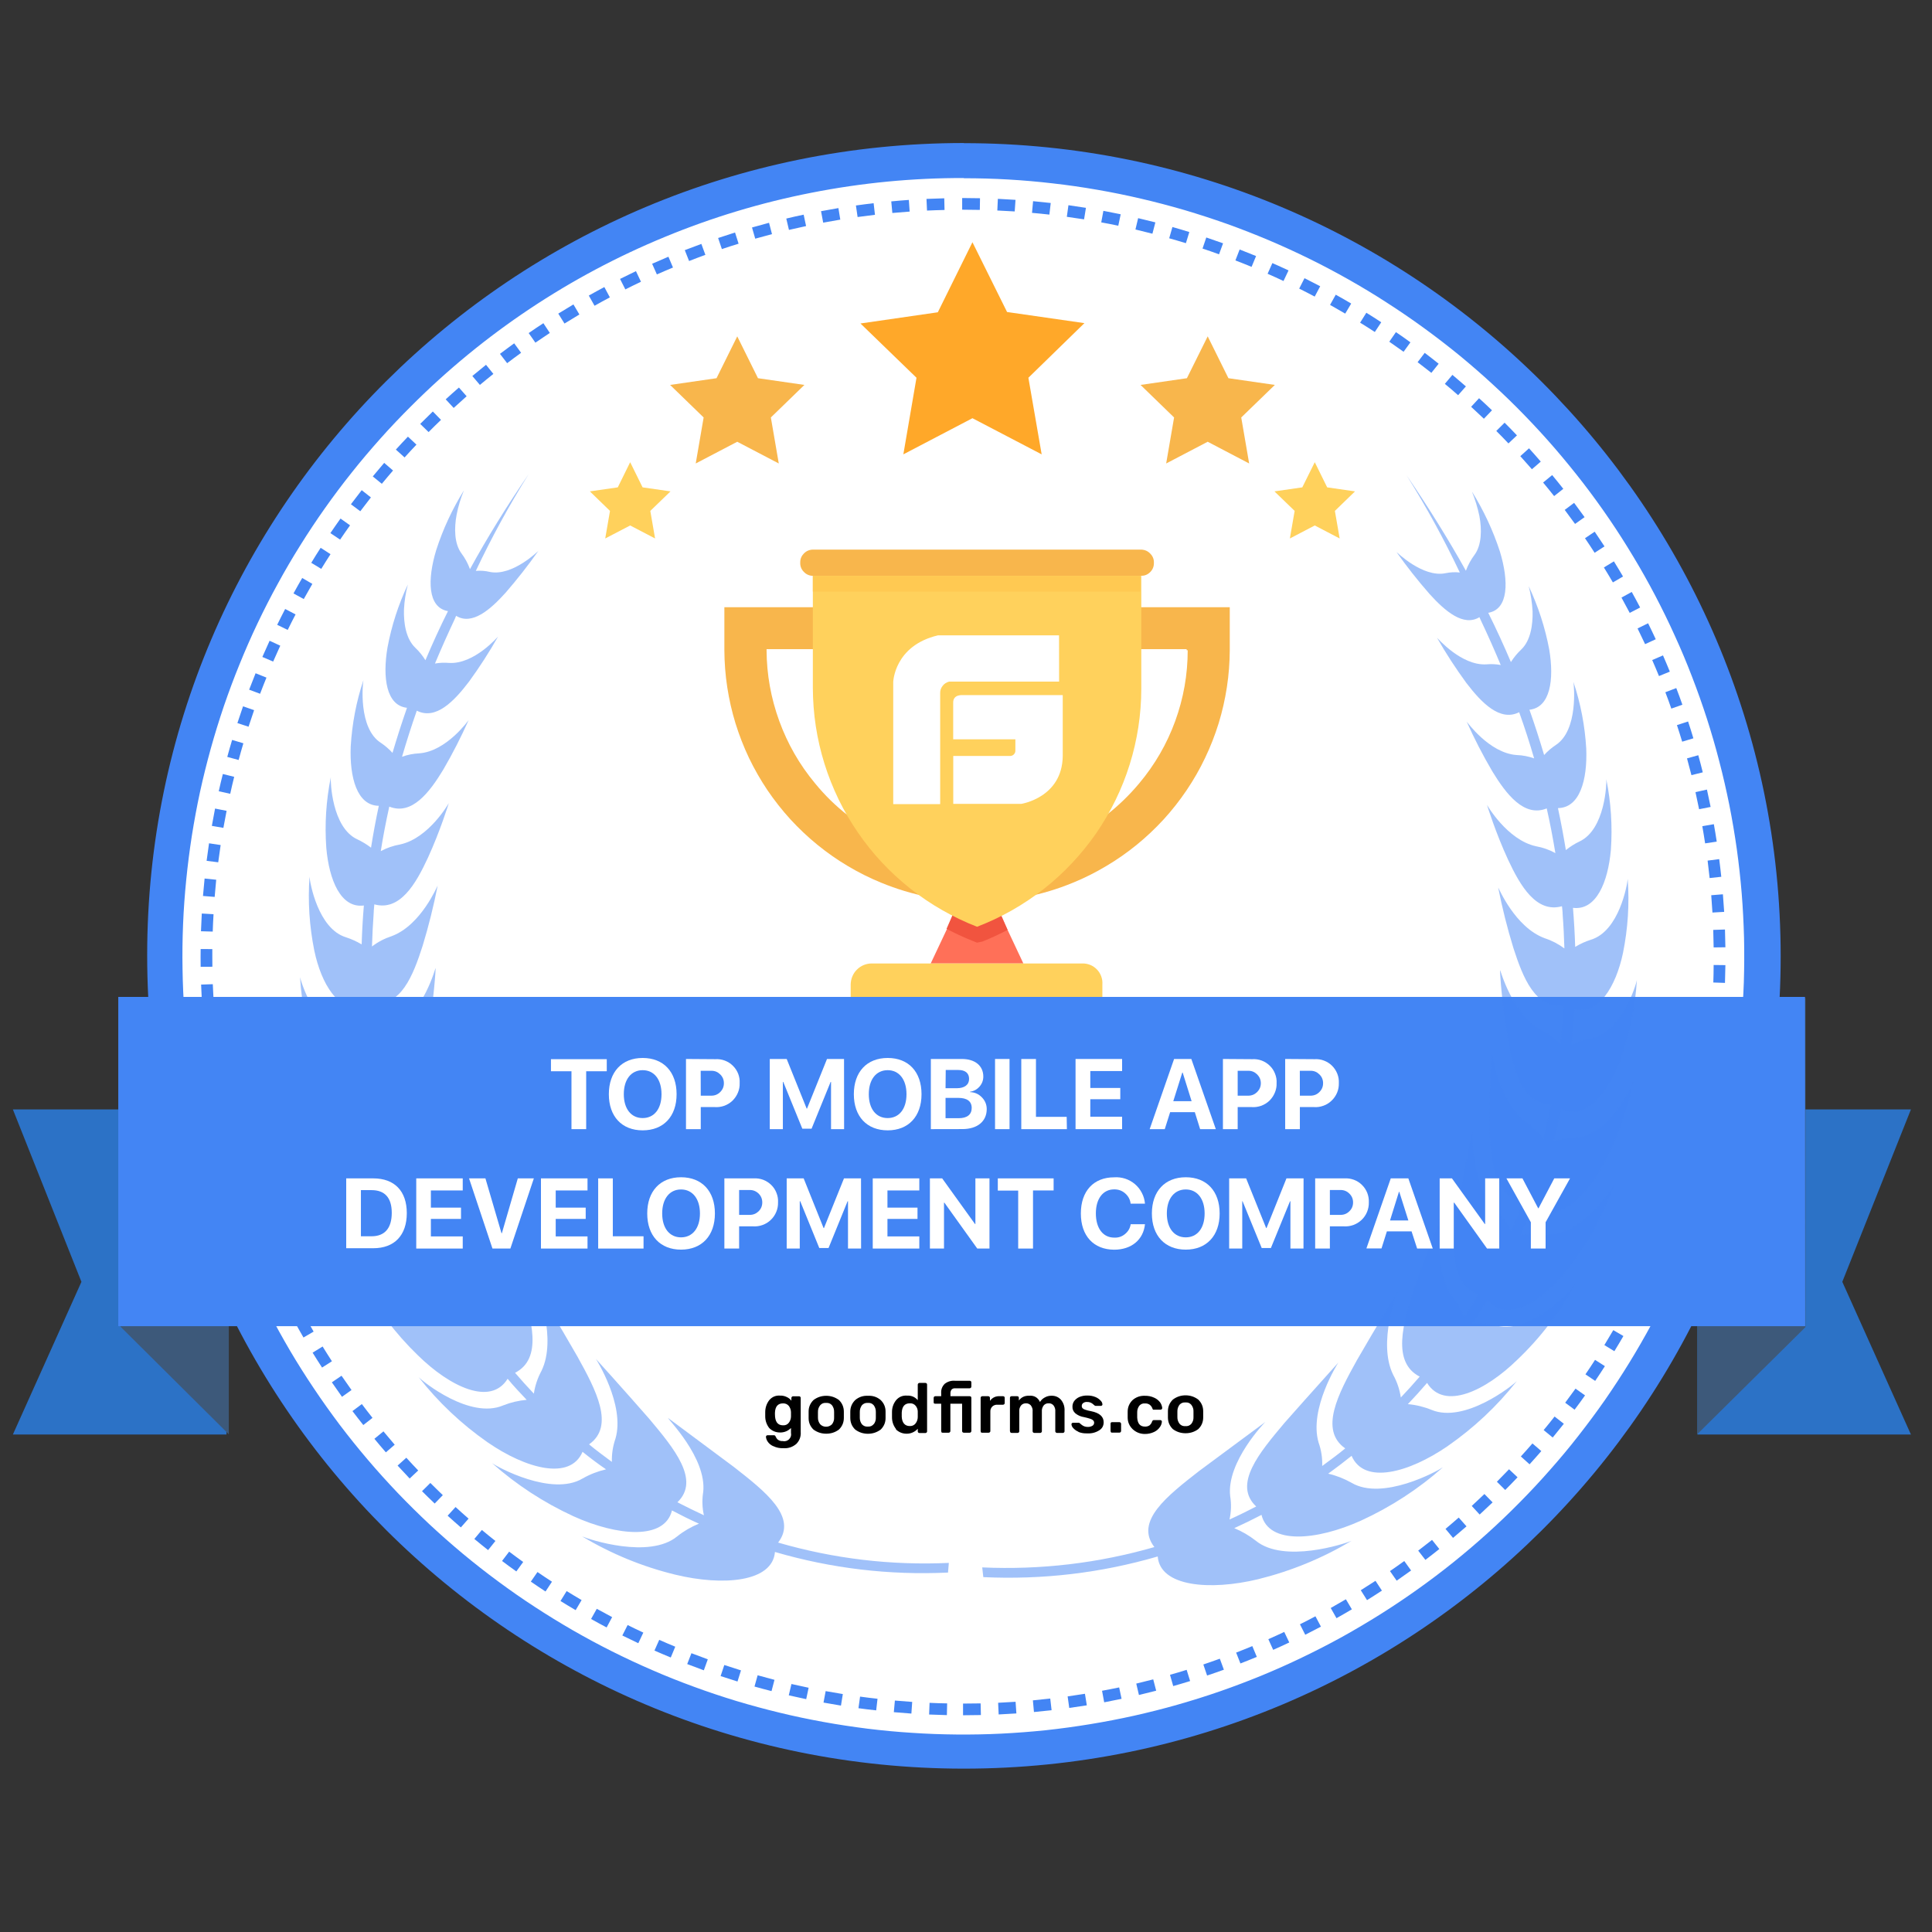
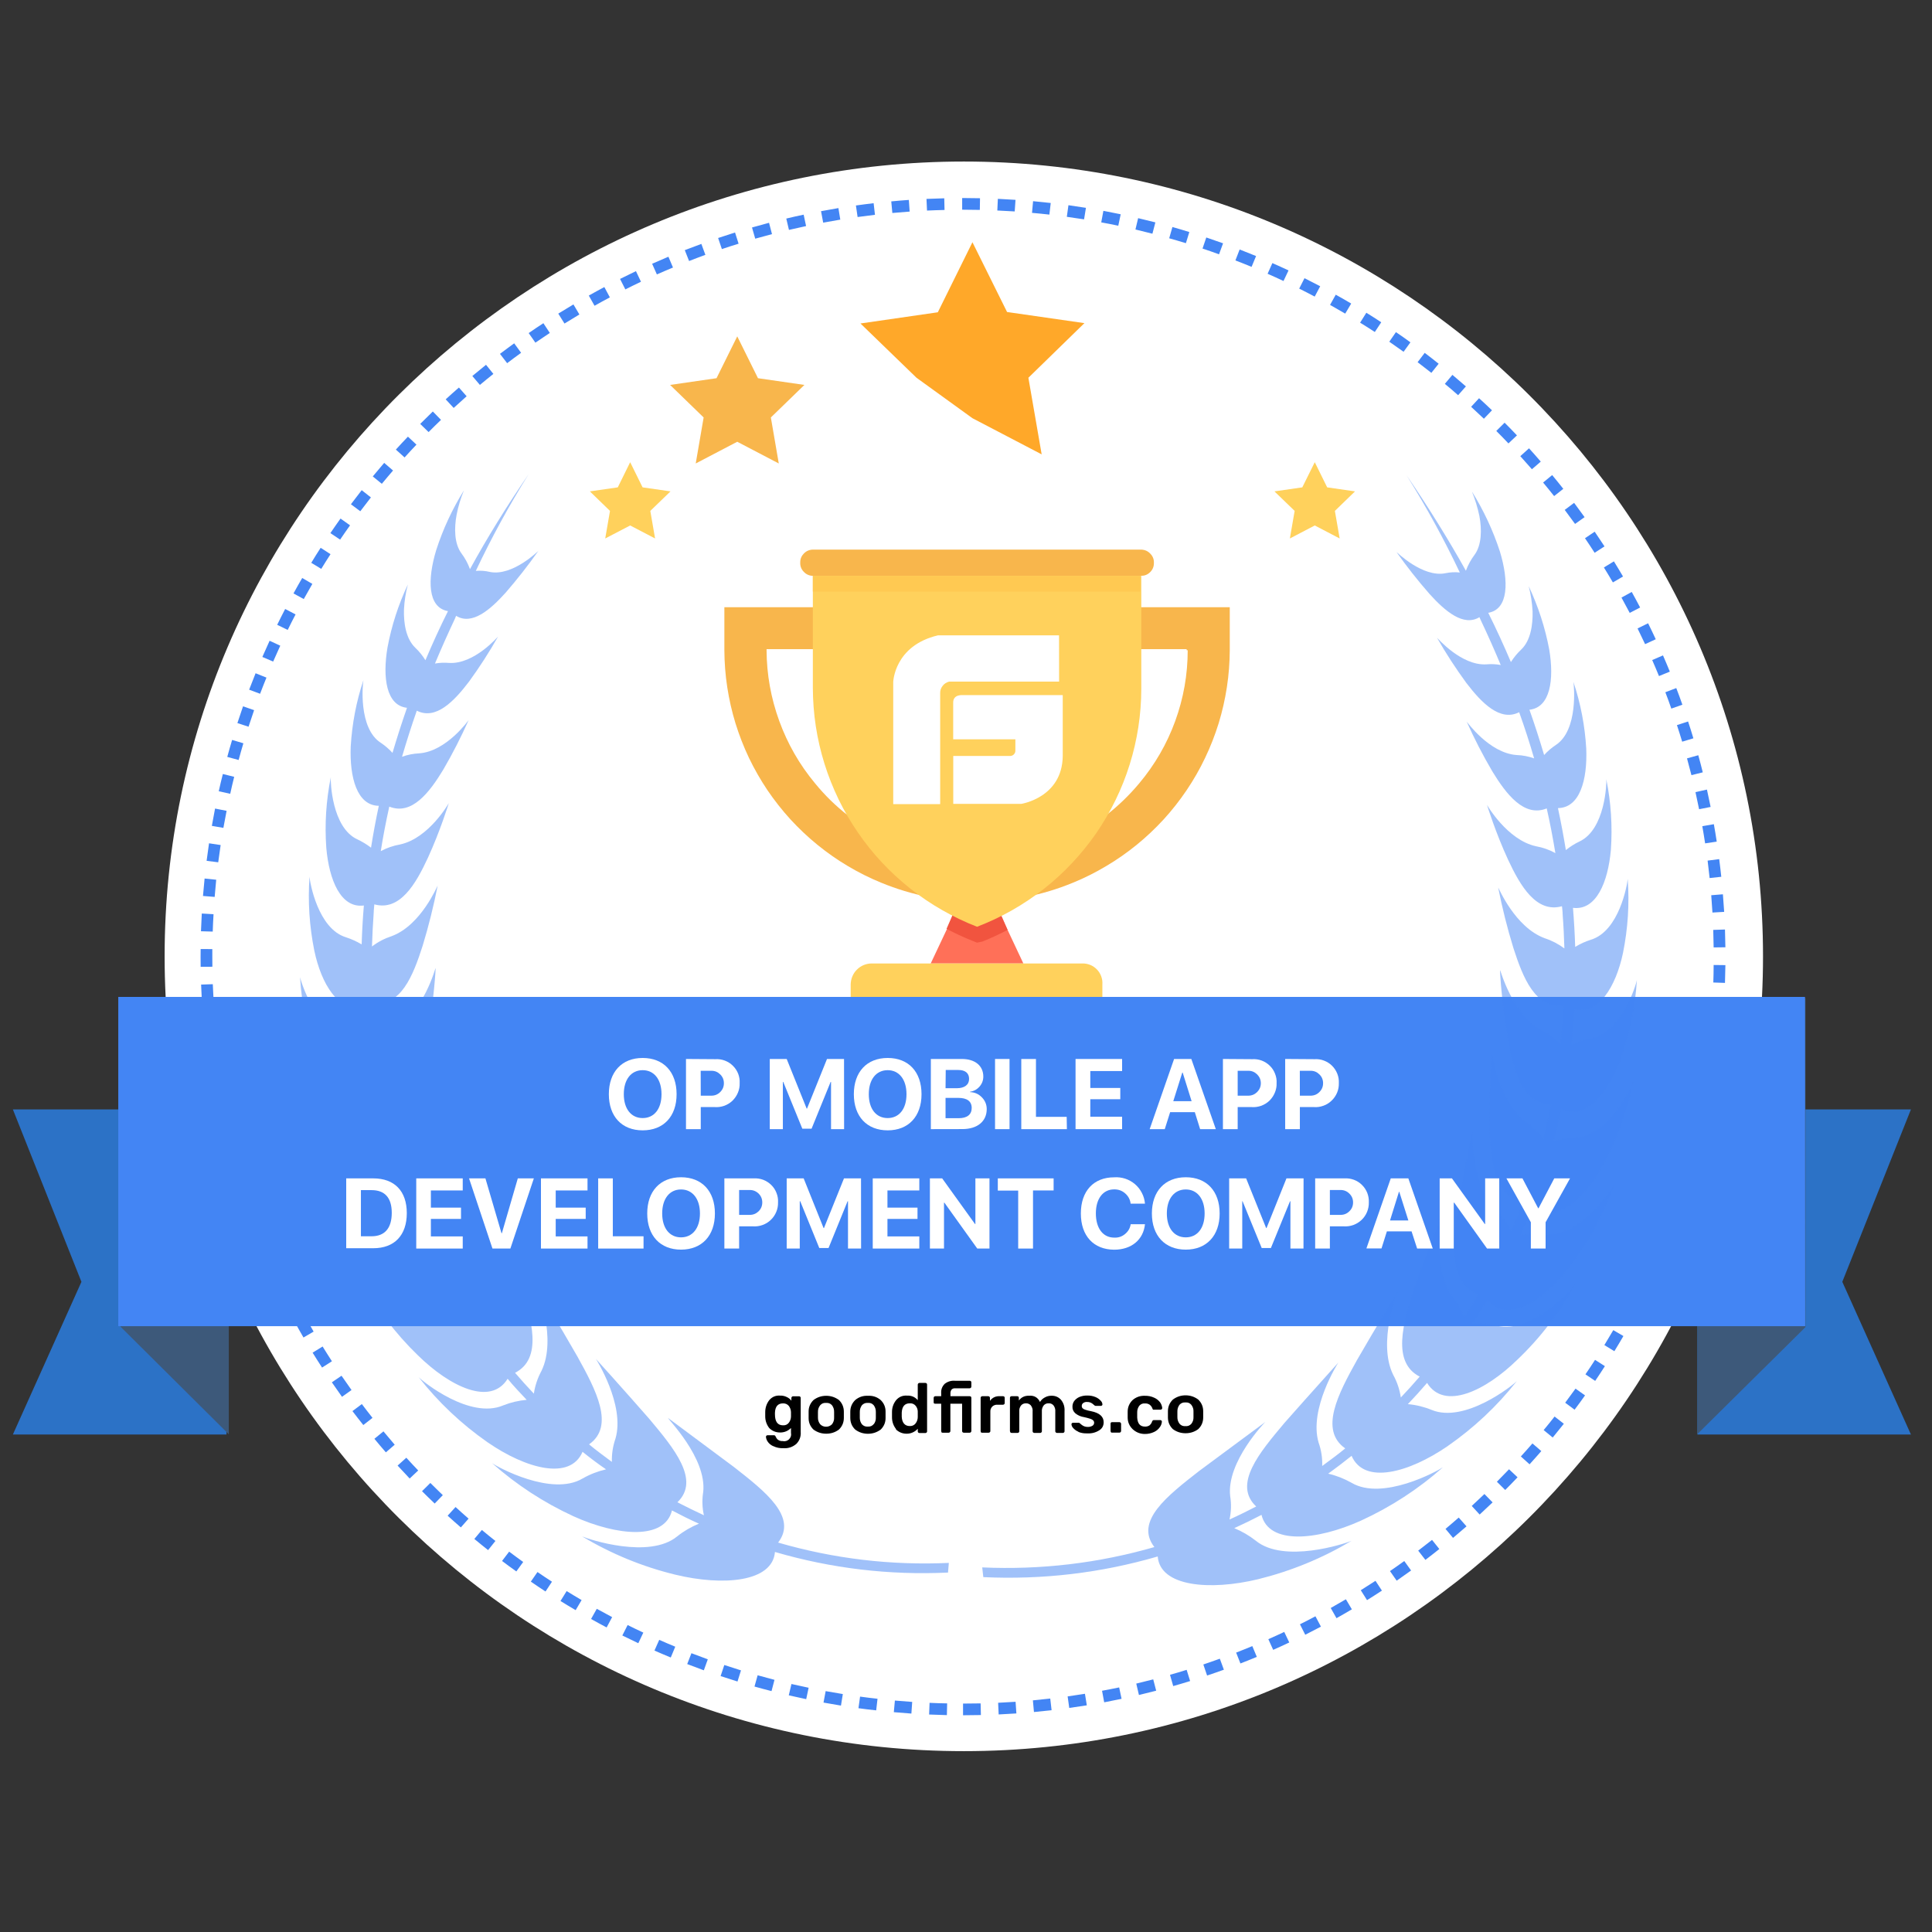
<svg xmlns="http://www.w3.org/2000/svg" width="150" zoomAndPan="magnify" viewBox="0 0 112.5 112.5" height="150" preserveAspectRatio="xMidYMid meet">
  <rect x="0" y="0" width="112.5" height="112.5" fill="#333333" stroke="none" />
  <defs>
    <clipPath id="bbf1201bfd">
-       <path d="M 8 8.043 L 104 8.043 L 104 103 L 8 103 Z M 8 8.043 " clip-rule="nonzero" />
-     </clipPath>
+       </clipPath>
    <clipPath id="68ce5eb2bb">
      <path d="M 55.027 52 L 58.785 52 L 58.785 55 L 55.027 55 Z M 55.027 52 " clip-rule="nonzero" />
    </clipPath>
    <clipPath id="745fe39a11">
      <path d="M 58.672 54.148 C 58.191 54.402 57.703 54.629 57.199 54.828 L 56.891 54.891 L 56.59 54.77 C 56.086 54.566 55.594 54.34 55.117 54.086 L 55.914 52.258 L 57.812 52.258 Z M 58.672 54.148 " clip-rule="nonzero" />
    </clipPath>
    <clipPath id="688c2fb67d">
      <path d="M 47.332 33.531 L 66.398 33.531 L 66.398 34.449 L 47.332 34.449 Z M 47.332 33.531 " clip-rule="nonzero" />
    </clipPath>
  </defs>
  <path fill="#ffffff" d="M 56.125 101.969 C 30.461 101.969 9.586 81.211 9.586 55.688 C 9.586 30.164 30.461 9.406 56.125 9.406 C 81.785 9.406 102.66 30.164 102.66 55.688 C 102.66 81.211 81.785 101.969 56.125 101.969 Z M 56.125 101.969 " fill-opacity="1" fill-rule="nonzero" />
  <g clip-path="url(#bbf1201bfd)">
    <path fill="#4385f4" d="M 56.125 10.379 C 56.992 10.379 57.859 10.402 58.727 10.453 C 59.594 10.504 60.457 10.578 61.32 10.68 C 62.184 10.777 63.043 10.902 63.898 11.051 C 64.754 11.199 65.602 11.371 66.449 11.57 C 67.293 11.766 68.133 11.988 68.965 12.23 C 69.797 12.477 70.625 12.746 71.441 13.035 C 72.258 13.328 73.066 13.645 73.863 13.98 C 74.664 14.32 75.453 14.68 76.23 15.062 C 77.012 15.445 77.777 15.852 78.531 16.277 C 79.289 16.707 80.031 17.152 80.758 17.625 C 81.488 18.094 82.203 18.582 82.906 19.094 C 83.605 19.602 84.293 20.133 84.965 20.68 C 85.633 21.23 86.289 21.797 86.926 22.387 C 87.566 22.973 88.184 23.574 88.789 24.199 C 89.391 24.82 89.977 25.457 90.543 26.113 C 91.109 26.77 91.656 27.441 92.188 28.129 C 92.715 28.812 93.223 29.516 93.711 30.23 C 94.199 30.945 94.664 31.676 95.109 32.418 C 95.559 33.16 95.98 33.914 96.383 34.68 C 96.785 35.449 97.168 36.227 97.523 37.016 C 97.883 37.801 98.219 38.602 98.527 39.406 C 98.84 40.215 99.129 41.031 99.395 41.855 C 99.66 42.68 99.902 43.508 100.117 44.348 C 100.336 45.184 100.527 46.027 100.699 46.875 C 100.867 47.723 101.012 48.578 101.133 49.434 C 101.25 50.289 101.348 51.148 101.418 52.012 C 101.488 52.875 101.531 53.738 101.555 54.602 C 101.574 55.469 101.57 56.332 101.543 57.199 C 101.512 58.062 101.457 58.926 101.379 59.789 C 101.301 60.648 101.199 61.508 101.07 62.363 C 100.941 63.219 100.789 64.07 100.613 64.918 C 100.438 65.766 100.234 66.605 100.012 67.441 C 99.785 68.277 99.535 69.105 99.266 69.926 C 98.992 70.75 98.695 71.562 98.375 72.367 C 98.055 73.168 97.715 73.965 97.348 74.75 C 96.984 75.535 96.594 76.309 96.188 77.07 C 95.777 77.832 95.344 78.586 94.891 79.324 C 94.438 80.062 93.965 80.785 93.473 81.496 C 92.977 82.207 92.461 82.902 91.926 83.586 C 91.395 84.27 90.84 84.934 90.266 85.582 C 89.695 86.234 89.102 86.867 88.492 87.484 C 87.883 88.102 87.258 88.699 86.613 89.281 C 85.973 89.859 85.312 90.422 84.637 90.965 C 83.961 91.508 83.27 92.031 82.562 92.535 C 81.855 93.039 81.137 93.52 80.402 93.984 C 79.668 94.445 78.922 94.887 78.164 95.309 C 77.406 95.727 76.633 96.125 75.852 96.5 C 75.07 96.879 74.277 97.23 73.477 97.562 C 72.672 97.891 71.863 98.199 71.043 98.484 C 70.223 98.77 69.395 99.027 68.559 99.266 C 67.727 99.504 66.883 99.715 66.035 99.906 C 65.188 100.094 64.336 100.258 63.48 100.398 C 62.625 100.539 61.766 100.656 60.902 100.75 C 60.035 100.84 59.172 100.906 58.305 100.949 C 57.438 100.992 56.57 101.008 55.703 101 C 54.832 100.992 53.965 100.961 53.102 100.902 C 52.234 100.848 51.371 100.766 50.508 100.66 C 49.645 100.551 48.789 100.422 47.934 100.266 C 47.078 100.109 46.23 99.934 45.387 99.727 C 44.543 99.523 43.707 99.297 42.875 99.047 C 42.043 98.793 41.223 98.52 40.406 98.219 C 39.594 97.922 38.785 97.602 37.988 97.254 C 37.191 96.91 36.406 96.543 35.633 96.156 C 34.855 95.766 34.094 95.355 33.34 94.922 C 32.59 94.488 31.852 94.035 31.125 93.559 C 30.398 93.086 29.688 92.59 28.992 92.074 C 28.293 91.559 27.613 91.023 26.945 90.469 C 26.281 89.914 25.629 89.34 24.996 88.75 C 24.363 88.156 23.746 87.547 23.148 86.922 C 22.551 86.293 21.969 85.652 21.41 84.992 C 20.848 84.332 20.305 83.656 19.781 82.965 C 19.262 82.273 18.758 81.57 18.277 80.848 C 17.793 80.129 17.332 79.398 16.891 78.652 C 16.453 77.906 16.035 77.148 15.637 76.379 C 15.242 75.609 14.867 74.828 14.516 74.035 C 14.164 73.246 13.836 72.445 13.531 71.637 C 13.227 70.824 12.941 70.008 12.684 69.18 C 12.426 68.355 12.191 67.523 11.98 66.684 C 11.77 65.844 11.582 65 11.422 64.148 C 11.258 63.301 11.121 62.445 11.008 61.59 C 10.895 60.73 10.809 59.871 10.742 59.008 C 10.68 58.145 10.641 57.281 10.629 56.414 C 10.613 55.551 10.625 54.688 10.66 53.82 C 10.695 52.957 10.758 52.094 10.844 51.234 C 10.93 50.371 11.039 49.516 11.172 48.66 C 11.309 47.805 11.465 46.953 11.648 46.109 C 11.832 45.262 12.043 44.426 12.273 43.59 C 12.504 42.758 12.762 41.93 13.039 41.109 C 13.32 40.293 13.621 39.48 13.949 38.68 C 14.273 37.879 14.621 37.086 14.992 36.305 C 15.367 35.52 15.758 34.75 16.176 33.992 C 16.59 33.23 17.027 32.484 17.488 31.75 C 17.945 31.016 18.426 30.293 18.926 29.586 C 19.426 28.879 19.945 28.188 20.484 27.512 C 21.023 26.832 21.586 26.172 22.16 25.527 C 22.738 24.879 23.336 24.25 23.949 23.641 C 26.059 21.531 28.355 19.645 30.84 17.988 C 33.324 16.332 35.949 14.934 38.711 13.797 C 41.473 12.656 44.32 11.797 47.25 11.223 C 50.184 10.645 53.145 10.359 56.133 10.367 M 56.133 8.328 C 29.863 8.328 8.57 29.512 8.57 55.629 C 8.57 81.746 29.855 102.988 56.125 102.988 C 82.395 102.988 103.688 81.805 103.688 55.688 C 103.688 29.566 82.391 8.336 56.125 8.336 Z M 56.133 8.328 " fill-opacity="1" fill-rule="nonzero" />
  </g>
  <path fill="#4385f4" d="M 56.078 99.199 C 56.418 99.199 56.762 99.195 57.102 99.188 L 57.117 99.867 C 56.77 99.875 56.422 99.879 56.078 99.879 Z M 58.121 99.152 C 58.461 99.137 58.797 99.117 59.137 99.094 L 59.184 99.773 C 58.84 99.797 58.496 99.816 58.152 99.832 Z M 60.145 99.012 C 60.48 98.98 60.816 98.945 61.156 98.906 L 61.234 99.586 C 60.891 99.625 60.551 99.66 60.207 99.691 Z M 62.168 98.781 C 62.504 98.734 62.84 98.684 63.176 98.629 L 63.285 99.301 C 62.945 99.355 62.605 99.406 62.262 99.453 Z M 64.172 98.453 C 64.504 98.391 64.836 98.328 65.168 98.258 L 65.309 98.922 C 64.973 98.992 64.637 99.059 64.297 99.125 Z M 66.164 98.035 C 66.492 97.957 66.824 97.875 67.152 97.789 L 67.324 98.449 C 66.988 98.535 66.656 98.617 66.32 98.699 Z M 68.129 97.523 C 68.453 97.434 68.777 97.336 69.098 97.234 L 69.301 97.887 C 68.977 97.988 68.648 98.086 68.316 98.18 Z M 70.07 96.922 C 70.391 96.812 70.711 96.703 71.031 96.586 L 71.266 97.227 C 70.941 97.344 70.617 97.457 70.289 97.566 Z M 71.98 96.23 C 72.297 96.109 72.609 95.98 72.922 95.852 L 73.184 96.48 C 72.867 96.613 72.551 96.738 72.23 96.863 Z M 73.855 95.449 C 74.168 95.312 74.477 95.172 74.781 95.027 L 75.074 95.641 C 74.762 95.789 74.449 95.934 74.137 96.07 Z M 75.695 94.582 C 76 94.43 76.301 94.277 76.598 94.117 L 76.918 94.719 C 76.613 94.879 76.309 95.035 76.004 95.191 Z M 77.488 93.633 C 77.785 93.465 78.078 93.297 78.371 93.125 L 78.719 93.711 C 78.426 93.887 78.125 94.055 77.824 94.227 Z M 79.238 92.598 C 79.527 92.418 79.812 92.234 80.094 92.051 L 80.469 92.621 C 80.184 92.809 79.895 92.992 79.602 93.176 Z M 80.938 91.484 C 81.219 91.293 81.492 91.098 81.77 90.898 L 82.168 91.449 C 81.891 91.648 81.609 91.848 81.328 92.043 Z M 82.582 90.293 C 82.852 90.086 83.121 89.879 83.387 89.668 L 83.812 90.199 C 83.543 90.414 83.273 90.625 83 90.832 Z M 84.172 89.027 C 84.43 88.809 84.688 88.59 84.941 88.367 L 85.395 88.879 C 85.137 89.105 84.875 89.328 84.609 89.551 Z M 85.699 87.691 C 85.949 87.461 86.195 87.23 86.438 86.996 L 86.914 87.484 C 86.664 87.723 86.414 87.957 86.16 88.191 Z M 87.164 86.281 C 87.402 86.043 87.637 85.801 87.871 85.555 L 88.367 86.023 C 88.129 86.273 87.891 86.52 87.648 86.762 Z M 88.559 84.809 C 88.789 84.559 89.012 84.305 89.234 84.051 L 89.75 84.496 C 89.527 84.754 89.297 85.012 89.066 85.266 Z M 89.887 83.273 C 90.102 83.016 90.316 82.75 90.523 82.484 L 91.062 82.906 C 90.848 83.176 90.633 83.441 90.414 83.707 Z M 91.141 81.68 C 91.344 81.41 91.543 81.137 91.742 80.859 L 92.297 81.254 C 92.098 81.535 91.895 81.812 91.688 82.086 Z M 92.32 80.027 C 92.512 79.75 92.695 79.469 92.879 79.184 L 93.453 79.551 C 93.27 79.84 93.078 80.125 92.887 80.41 Z M 93.422 78.324 C 93.598 78.035 93.77 77.746 93.941 77.453 L 94.531 77.797 C 94.359 78.094 94.184 78.387 94.004 78.68 Z M 94.441 76.57 C 94.602 76.273 94.762 75.977 94.918 75.68 L 95.523 75.992 C 95.367 76.293 95.203 76.598 95.039 76.898 Z M 95.375 74.773 C 95.523 74.469 95.668 74.164 95.812 73.859 L 96.434 74.145 C 96.289 74.453 96.141 74.766 95.988 75.074 Z M 96.227 72.93 C 96.363 72.621 96.492 72.312 96.621 71.996 L 97.254 72.254 C 97.125 72.57 96.992 72.887 96.855 73.203 Z M 96.988 71.055 C 97.109 70.738 97.227 70.422 97.336 70.105 L 97.98 70.328 C 97.867 70.652 97.75 70.977 97.629 71.297 Z M 97.664 69.141 C 97.77 68.82 97.871 68.5 97.965 68.176 L 98.621 68.371 C 98.523 68.699 98.418 69.027 98.312 69.352 Z M 98.246 67.203 C 98.336 66.879 98.422 66.551 98.504 66.223 L 99.164 66.391 C 99.082 66.723 98.996 67.055 98.906 67.383 Z M 98.738 65.234 C 98.812 64.906 98.883 64.574 98.949 64.242 L 99.617 64.375 C 99.551 64.711 99.48 65.051 99.402 65.383 Z M 99.133 63.25 C 99.191 62.918 99.246 62.586 99.297 62.254 L 99.973 62.355 C 99.922 62.695 99.867 63.031 99.809 63.367 Z M 99.438 61.246 C 99.48 60.91 99.52 60.57 99.555 60.234 L 100.234 60.305 C 100.199 60.648 100.16 60.992 100.117 61.332 Z M 99.648 59.23 C 99.676 58.895 99.699 58.562 99.719 58.227 L 100.398 58.266 C 100.379 58.605 100.355 58.945 100.328 59.285 Z M 99.766 57.211 C 99.777 56.871 99.785 56.531 99.785 56.191 L 100.469 56.199 C 100.465 56.547 100.457 56.891 100.445 57.234 Z M 99.785 55.168 C 99.781 54.828 99.773 54.488 99.762 54.148 L 100.445 54.125 C 100.457 54.469 100.465 54.816 100.469 55.16 Z M 99.715 53.137 C 99.695 52.801 99.672 52.465 99.645 52.129 L 100.324 52.074 C 100.352 52.414 100.375 52.754 100.398 53.098 Z M 99.551 51.129 C 99.516 50.789 99.477 50.453 99.434 50.113 L 100.109 50.027 C 100.152 50.371 100.195 50.715 100.23 51.055 Z M 99.289 49.109 C 99.238 48.773 99.184 48.441 99.125 48.109 L 99.797 47.992 C 99.859 48.332 99.914 48.668 99.965 49.008 Z M 98.938 47.121 C 98.871 46.789 98.801 46.457 98.727 46.125 L 99.395 45.977 C 99.469 46.312 99.539 46.648 99.609 46.988 Z M 98.492 45.137 C 98.41 44.812 98.324 44.484 98.234 44.16 L 98.891 43.977 C 98.984 44.309 99.07 44.641 99.152 44.973 Z M 97.953 43.188 C 97.855 42.867 97.754 42.543 97.648 42.223 L 98.297 42.012 C 98.406 42.336 98.508 42.664 98.605 42.992 Z M 97.32 41.262 C 97.211 40.941 97.094 40.625 96.973 40.309 L 97.609 40.066 C 97.734 40.387 97.852 40.711 97.965 41.035 Z M 96.602 39.367 C 96.473 39.055 96.344 38.742 96.207 38.434 L 96.836 38.164 C 96.973 38.477 97.105 38.793 97.234 39.109 Z M 95.793 37.508 C 95.648 37.199 95.504 36.895 95.355 36.594 L 95.969 36.293 C 96.121 36.602 96.27 36.91 96.414 37.223 Z M 94.898 35.688 C 94.742 35.391 94.582 35.094 94.418 34.797 L 95.016 34.469 C 95.184 34.77 95.344 35.07 95.504 35.375 Z M 93.918 33.914 C 93.746 33.621 93.574 33.332 93.395 33.043 L 93.977 32.688 C 94.156 32.98 94.336 33.273 94.508 33.57 Z M 92.855 32.188 C 92.672 31.902 92.484 31.621 92.293 31.34 L 92.859 30.961 C 93.051 31.242 93.242 31.527 93.43 31.816 Z M 91.715 30.508 C 91.516 30.234 91.316 29.961 91.113 29.691 L 91.66 29.281 C 91.867 29.559 92.07 29.836 92.27 30.113 Z M 90.496 28.887 C 90.285 28.621 90.074 28.359 89.855 28.098 L 90.383 27.664 C 90.602 27.93 90.82 28.195 91.031 28.465 Z M 89.203 27.324 C 88.98 27.066 88.754 26.812 88.527 26.562 L 89.035 26.105 C 89.266 26.359 89.492 26.617 89.719 26.879 Z M 87.836 25.82 C 87.605 25.574 87.367 25.332 87.129 25.094 L 87.613 24.613 C 87.855 24.855 88.098 25.102 88.332 25.352 Z M 86.406 24.383 C 86.16 24.148 85.914 23.918 85.664 23.688 L 86.125 23.188 C 86.379 23.418 86.629 23.652 86.879 23.891 Z M 84.906 23.012 C 84.652 22.789 84.395 22.566 84.133 22.352 L 84.574 21.828 C 84.836 22.051 85.098 22.273 85.359 22.5 Z M 83.348 21.711 C 83.082 21.5 82.816 21.293 82.547 21.09 L 82.961 20.547 C 83.234 20.754 83.504 20.965 83.773 21.18 Z M 81.73 20.484 C 81.453 20.285 81.176 20.09 80.898 19.898 L 81.285 19.34 C 81.57 19.531 81.852 19.73 82.129 19.934 Z M 80.055 19.332 C 79.773 19.148 79.488 18.965 79.199 18.789 L 79.562 18.211 C 79.852 18.391 80.141 18.574 80.43 18.766 Z M 78.332 18.262 C 78.039 18.09 77.742 17.922 77.449 17.754 L 77.781 17.16 C 78.082 17.328 78.383 17.5 78.68 17.676 Z M 76.555 17.27 C 76.258 17.113 75.957 16.957 75.652 16.805 L 75.961 16.199 C 76.266 16.352 76.57 16.508 76.875 16.668 Z M 74.738 16.363 C 74.434 16.219 74.125 16.078 73.812 15.941 L 74.09 15.32 C 74.406 15.457 74.719 15.602 75.031 15.746 Z M 72.879 15.539 C 72.566 15.41 72.254 15.285 71.938 15.164 L 72.184 14.527 C 72.504 14.652 72.824 14.781 73.141 14.91 Z M 70.984 14.809 C 70.668 14.691 70.348 14.582 70.023 14.473 L 70.242 13.828 C 70.57 13.938 70.895 14.051 71.219 14.168 Z M 69.055 14.16 C 68.73 14.062 68.406 13.965 68.082 13.875 L 68.27 13.219 C 68.602 13.312 68.93 13.41 69.254 13.512 Z M 67.105 13.609 C 66.777 13.523 66.445 13.441 66.117 13.363 L 66.273 12.703 C 66.605 12.781 66.941 12.863 67.277 12.949 Z M 65.117 13.145 C 64.789 13.074 64.457 13.008 64.125 12.949 L 64.25 12.277 C 64.586 12.34 64.922 12.406 65.258 12.477 Z M 63.125 12.773 C 62.793 12.723 62.457 12.672 62.121 12.625 L 62.215 11.949 C 62.555 11.996 62.895 12.047 63.234 12.102 Z M 61.105 12.496 C 60.77 12.457 60.434 12.426 60.094 12.395 L 60.156 11.715 C 60.5 11.746 60.844 11.781 61.184 11.82 Z M 59.086 12.312 C 58.75 12.293 58.41 12.273 58.074 12.258 L 58.105 11.578 C 58.449 11.594 58.789 11.613 59.133 11.637 Z M 57.055 12.223 C 56.727 12.215 56.402 12.211 56.078 12.211 L 56.027 12.211 L 56.027 11.531 L 56.078 11.531 C 56.406 11.531 56.738 11.535 57.066 11.543 Z M 55 12.227 C 54.66 12.234 54.32 12.246 53.98 12.262 L 53.949 11.582 C 54.293 11.566 54.641 11.555 54.984 11.547 Z M 52.969 12.32 C 52.633 12.344 52.297 12.371 51.961 12.402 L 51.898 11.727 C 52.238 11.695 52.578 11.664 52.922 11.641 Z M 50.949 12.508 C 50.609 12.547 50.273 12.59 49.938 12.637 L 49.84 11.965 C 50.184 11.918 50.527 11.871 50.871 11.832 Z M 48.93 12.789 C 48.598 12.844 48.266 12.902 47.934 12.965 L 47.809 12.297 C 48.145 12.234 48.48 12.176 48.82 12.117 Z M 46.938 13.164 C 46.605 13.234 46.273 13.309 45.941 13.387 L 45.785 12.727 C 46.121 12.645 46.457 12.57 46.797 12.5 Z M 44.953 13.633 C 44.629 13.719 44.301 13.809 43.977 13.898 L 43.789 13.246 C 44.117 13.152 44.449 13.062 44.781 12.973 Z M 43.008 14.191 C 42.68 14.289 42.359 14.395 42.035 14.504 L 41.816 13.859 C 42.145 13.75 42.473 13.645 42.801 13.539 Z M 41.074 14.84 C 40.758 14.957 40.441 15.074 40.125 15.199 L 39.875 14.566 C 40.195 14.441 40.52 14.32 40.84 14.203 Z M 39.188 15.578 C 38.871 15.707 38.562 15.844 38.25 15.98 L 37.973 15.359 C 38.289 15.219 38.605 15.082 38.922 14.949 Z M 37.324 16.406 C 37.02 16.551 36.715 16.699 36.414 16.852 L 36.105 16.242 C 36.414 16.09 36.723 15.938 37.031 15.789 Z M 35.512 17.316 C 35.211 17.477 34.914 17.637 34.621 17.805 L 34.285 17.211 C 34.586 17.043 34.887 16.875 35.191 16.715 Z M 33.738 18.312 C 33.449 18.484 33.16 18.66 32.871 18.84 L 32.508 18.262 C 32.801 18.082 33.094 17.902 33.391 17.727 Z M 32.016 19.387 C 31.734 19.574 31.453 19.762 31.176 19.953 L 30.785 19.395 C 31.066 19.199 31.352 19.008 31.641 18.82 Z M 30.344 20.543 C 30.07 20.742 29.801 20.941 29.531 21.148 L 29.113 20.605 C 29.391 20.398 29.664 20.191 29.941 19.992 Z M 28.73 21.773 C 28.465 21.984 28.203 22.195 27.945 22.414 L 27.504 21.895 C 27.77 21.672 28.035 21.457 28.301 21.242 Z M 27.172 23.074 C 26.918 23.297 26.668 23.523 26.418 23.754 L 25.953 23.254 C 26.207 23.02 26.461 22.793 26.723 22.566 Z M 25.68 24.449 C 25.434 24.684 25.191 24.922 24.957 25.16 L 24.469 24.684 C 24.711 24.441 24.957 24.199 25.203 23.961 Z M 24.25 25.891 C 24.016 26.137 23.785 26.387 23.559 26.637 L 23.051 26.18 C 23.281 25.926 23.516 25.672 23.754 25.426 Z M 22.887 27.398 C 22.668 27.652 22.449 27.91 22.234 28.172 L 21.707 27.742 C 21.926 27.477 22.145 27.215 22.371 26.953 Z M 21.598 28.965 C 21.391 29.23 21.184 29.5 20.98 29.77 L 20.434 29.363 C 20.641 29.086 20.848 28.816 21.062 28.543 Z M 20.383 30.59 C 20.188 30.863 19.992 31.145 19.805 31.422 L 19.238 31.043 C 19.43 30.758 19.629 30.477 19.828 30.195 Z M 19.246 32.27 C 19.062 32.551 18.883 32.84 18.707 33.125 L 18.125 32.773 C 18.301 32.48 18.484 32.188 18.672 31.898 Z M 18.188 34 C 18.02 34.293 17.852 34.586 17.688 34.883 L 17.09 34.555 C 17.254 34.254 17.422 33.957 17.598 33.656 Z M 17.211 35.777 C 17.055 36.074 16.902 36.375 16.754 36.68 L 16.141 36.383 C 16.293 36.074 16.445 35.766 16.605 35.461 Z M 16.32 37.598 C 16.18 37.902 16.039 38.215 15.906 38.523 L 15.277 38.254 C 15.414 37.938 15.555 37.625 15.699 37.312 Z M 15.516 39.457 C 15.387 39.77 15.266 40.082 15.145 40.398 L 14.508 40.16 C 14.629 39.84 14.754 39.52 14.883 39.203 Z M 14.797 41.352 C 14.688 41.672 14.578 41.992 14.473 42.316 L 13.824 42.105 C 13.93 41.777 14.039 41.453 14.152 41.129 Z M 14.172 43.281 C 14.074 43.605 13.984 43.93 13.895 44.254 L 13.234 44.074 C 13.324 43.742 13.418 43.414 13.516 43.086 Z M 13.637 45.234 C 13.555 45.562 13.477 45.891 13.406 46.223 L 12.738 46.074 C 12.812 45.738 12.891 45.402 12.977 45.07 Z M 13.195 47.215 C 13.129 47.547 13.066 47.875 13.008 48.207 L 12.336 48.09 C 12.395 47.754 12.457 47.418 12.523 47.082 Z M 12.848 49.207 C 12.797 49.539 12.75 49.875 12.707 50.211 L 12.031 50.125 C 12.074 49.785 12.121 49.445 12.172 49.105 Z M 12.59 51.227 C 12.559 51.559 12.527 51.891 12.5 52.227 L 11.82 52.172 C 11.848 51.832 11.879 51.496 11.914 51.156 Z M 12.434 53.234 C 12.414 53.57 12.398 53.91 12.387 54.246 L 11.703 54.227 C 11.715 53.883 11.73 53.539 11.75 53.195 Z M 12.363 55.266 L 12.363 55.707 L 12.367 56.293 L 11.684 56.297 L 11.68 55.703 L 11.684 55.262 Z M 12.391 57.309 C 12.406 57.648 12.422 57.984 12.441 58.32 L 11.758 58.363 C 11.738 58.02 11.723 57.676 11.711 57.332 Z M 12.512 59.328 C 12.539 59.664 12.57 59.996 12.605 60.332 L 11.93 60.402 C 11.891 60.066 11.859 59.727 11.832 59.383 Z M 12.727 61.344 C 12.77 61.68 12.816 62.016 12.871 62.348 L 12.195 62.453 C 12.141 62.113 12.094 61.773 12.051 61.434 Z M 13.035 63.348 C 13.094 63.676 13.156 64.008 13.223 64.336 L 12.555 64.473 C 12.488 64.137 12.422 63.801 12.363 63.465 Z M 13.438 65.332 C 13.512 65.66 13.59 65.992 13.676 66.32 L 13.012 66.484 C 12.926 66.152 12.848 65.816 12.77 65.48 Z M 13.934 67.297 C 14.023 67.621 14.117 67.945 14.215 68.27 L 13.562 68.465 C 13.461 68.137 13.367 67.809 13.273 67.48 Z M 14.52 69.234 C 14.625 69.555 14.734 69.875 14.848 70.195 L 14.203 70.422 C 14.09 70.098 13.977 69.773 13.871 69.445 Z M 15.199 71.148 C 15.32 71.461 15.441 71.777 15.57 72.086 L 14.938 72.344 C 14.809 72.027 14.684 71.711 14.562 71.391 Z M 15.965 73.02 C 16.102 73.332 16.238 73.641 16.383 73.945 L 15.762 74.234 C 15.617 73.922 15.477 73.609 15.34 73.293 Z M 16.82 74.859 C 16.973 75.164 17.125 75.465 17.281 75.766 L 16.676 76.078 C 16.516 75.773 16.359 75.469 16.207 75.16 Z M 17.762 76.656 C 17.926 76.953 18.094 77.246 18.262 77.539 L 17.672 77.883 C 17.5 77.582 17.328 77.285 17.164 76.984 Z M 18.785 78.406 C 18.961 78.695 19.145 78.98 19.328 79.266 L 18.754 79.633 C 18.566 79.348 18.383 79.055 18.203 78.766 Z M 19.887 80.109 C 20.078 80.387 20.273 80.664 20.469 80.941 L 19.914 81.336 C 19.715 81.055 19.516 80.773 19.324 80.492 Z M 21.07 81.758 C 21.273 82.027 21.48 82.297 21.691 82.562 L 21.156 82.98 C 20.941 82.711 20.73 82.441 20.523 82.168 Z M 22.328 83.348 C 22.543 83.609 22.762 83.867 22.984 84.125 L 22.469 84.57 C 22.242 84.309 22.02 84.047 21.801 83.781 Z M 23.66 84.883 C 23.887 85.133 24.117 85.379 24.352 85.625 L 23.855 86.094 C 23.617 85.844 23.387 85.594 23.152 85.34 Z M 25.059 86.352 C 25.301 86.59 25.539 86.828 25.785 87.062 L 25.312 87.551 C 25.062 87.316 24.82 87.074 24.574 86.832 Z M 26.527 87.754 C 26.777 87.984 27.031 88.207 27.285 88.43 L 26.836 88.941 C 26.574 88.719 26.32 88.488 26.066 88.258 Z M 28.059 89.09 C 28.316 89.305 28.582 89.52 28.848 89.73 L 28.422 90.262 C 28.152 90.047 27.883 89.832 27.621 89.613 Z M 29.648 90.352 C 29.918 90.555 30.191 90.758 30.465 90.953 L 30.066 91.504 C 29.785 91.305 29.508 91.102 29.234 90.895 Z M 31.297 91.539 C 31.574 91.73 31.855 91.918 32.141 92.102 L 31.766 92.672 C 31.48 92.484 31.191 92.293 30.91 92.098 Z M 32.996 92.648 C 33.285 92.828 33.574 93 33.867 93.172 L 33.52 93.758 C 33.223 93.586 32.93 93.406 32.637 93.227 Z M 34.75 93.68 C 35.047 93.844 35.344 94.004 35.645 94.164 L 35.324 94.766 C 35.02 94.605 34.715 94.441 34.418 94.273 Z M 36.547 94.625 C 36.848 94.777 37.152 94.922 37.461 95.066 L 37.168 95.684 C 36.859 95.539 36.547 95.387 36.238 95.234 Z M 38.387 95.488 C 38.695 95.625 39.008 95.758 39.32 95.887 L 39.059 96.516 C 38.742 96.387 38.426 96.25 38.109 96.113 Z M 40.262 96.266 C 40.578 96.387 40.895 96.504 41.215 96.621 L 40.984 97.262 C 40.66 97.145 40.336 97.023 40.016 96.898 Z M 42.176 96.953 C 42.5 97.062 42.824 97.164 43.148 97.266 L 42.945 97.914 C 42.617 97.812 42.289 97.707 41.961 97.598 Z M 44.117 97.551 C 44.445 97.641 44.77 97.73 45.098 97.816 L 44.926 98.473 C 44.594 98.387 44.262 98.301 43.934 98.207 Z M 46.086 98.059 C 46.418 98.133 46.75 98.207 47.086 98.277 L 46.945 98.941 C 46.605 98.871 46.27 98.797 45.93 98.719 Z M 48.078 98.473 C 48.41 98.531 48.742 98.59 49.078 98.645 L 48.969 99.316 C 48.629 99.262 48.289 99.203 47.953 99.141 Z M 50.082 98.793 C 50.422 98.84 50.758 98.883 51.098 98.918 L 51.02 99.594 C 50.676 99.559 50.332 99.516 49.988 99.469 Z M 52.109 99.023 C 52.445 99.051 52.781 99.078 53.117 99.102 L 53.07 99.781 C 52.727 99.758 52.387 99.73 52.047 99.699 Z M 54.129 99.156 C 54.469 99.172 54.809 99.184 55.152 99.188 L 55.137 99.871 C 54.789 99.863 54.445 99.852 54.102 99.836 Z M 54.129 99.156 " fill-opacity="1" fill-rule="nonzero" />
  <path fill="#ff7058" d="M 59.59 56.102 L 54.195 56.102 L 55.117 54.148 L 55.914 52.316 L 57.875 52.316 L 58.672 54.148 Z M 59.59 56.102 " fill-opacity="1" fill-rule="nonzero" />
  <path fill="#ffd15c" d="M 63.023 56.102 L 50.762 56.102 C 50.602 56.102 50.445 56.133 50.293 56.195 C 50.145 56.258 50.012 56.344 49.898 56.461 C 49.781 56.574 49.695 56.707 49.633 56.855 C 49.57 57.004 49.539 57.16 49.535 57.32 L 49.535 61.285 L 64.191 61.285 L 64.191 57.32 C 64.203 57.16 64.18 57.004 64.125 56.855 C 64.07 56.703 63.988 56.57 63.875 56.453 C 63.766 56.34 63.637 56.25 63.488 56.188 C 63.34 56.129 63.184 56.098 63.023 56.102 " fill-opacity="1" fill-rule="nonzero" />
  <g clip-path="url(#68ce5eb2bb)">
    <g clip-path="url(#745fe39a11)">
      <path fill="#f1543f" d="M 53.41 50.555 L 60.379 50.555 L 60.379 56.582 L 53.41 56.582 Z M 53.41 50.555 " fill-opacity="1" fill-rule="nonzero" />
    </g>
  </g>
  <path fill="#f8b64c" d="M 66.457 32.004 L 47.332 32.004 C 47.133 32.008 46.957 32.082 46.816 32.223 C 46.672 32.367 46.598 32.539 46.598 32.738 C 46.586 32.953 46.652 33.137 46.797 33.289 C 46.941 33.445 47.121 33.527 47.332 33.531 L 66.457 33.531 C 66.66 33.527 66.832 33.457 66.977 33.312 C 67.117 33.172 67.191 33 67.191 32.797 C 67.203 32.586 67.137 32.402 66.992 32.25 C 66.848 32.094 66.672 32.012 66.457 32.004 Z M 42.18 35.359 L 42.18 37.863 C 42.184 38.582 42.238 39.301 42.348 40.016 C 42.457 40.73 42.617 41.43 42.828 42.121 C 43.043 42.812 43.305 43.484 43.613 44.133 C 43.926 44.785 44.285 45.41 44.688 46.012 C 45.094 46.609 45.539 47.176 46.027 47.711 C 46.516 48.242 47.039 48.738 47.602 49.195 C 48.164 49.652 48.754 50.066 49.375 50.434 C 50 50.805 50.645 51.129 51.316 51.402 C 53.102 52.137 54.961 52.5 56.895 52.5 C 58.828 52.5 60.688 52.137 62.473 51.402 C 63.145 51.129 63.789 50.805 64.41 50.434 C 65.035 50.066 65.625 49.652 66.188 49.195 C 66.75 48.738 67.273 48.242 67.762 47.711 C 68.25 47.176 68.695 46.609 69.098 46.012 C 69.504 45.41 69.863 44.785 70.172 44.133 C 70.484 43.484 70.746 42.812 70.961 42.121 C 71.172 41.43 71.332 40.73 71.441 40.016 C 71.551 39.301 71.605 38.582 71.609 37.863 L 71.609 35.359 Z M 69.16 37.863 C 69.16 39.277 68.918 40.652 68.434 41.984 C 67.949 43.316 67.25 44.523 66.34 45.609 C 65.762 46.301 65.117 46.926 64.406 47.477 C 63.691 48.027 62.93 48.496 62.113 48.879 C 61.297 49.266 60.449 49.555 59.57 49.754 C 58.688 49.953 57.797 50.059 56.895 50.062 C 55.992 50.062 55.102 49.965 54.219 49.77 C 53.336 49.574 52.488 49.281 51.672 48.898 C 50.855 48.512 50.09 48.043 49.379 47.488 C 48.668 46.934 48.027 46.309 47.457 45.609 C 46.551 44.52 45.859 43.309 45.375 41.98 C 44.891 40.648 44.645 39.277 44.637 37.863 L 44.637 37.801 L 69.098 37.801 L 69.098 37.863 Z M 69.16 37.863 " fill-opacity="1" fill-rule="nonzero" />
  <path fill="#ffd15c" d="M 66.457 33.531 L 66.457 40.117 C 66.457 40.863 66.398 41.605 66.285 42.344 C 66.172 43.078 66.004 43.805 65.781 44.516 C 65.559 45.227 65.285 45.918 64.957 46.59 C 64.629 47.262 64.254 47.902 63.832 48.52 C 63.406 49.133 62.938 49.711 62.426 50.254 C 61.914 50.801 61.363 51.305 60.777 51.766 C 60.188 52.227 59.57 52.641 58.918 53.012 C 58.27 53.379 57.594 53.695 56.895 53.965 C 56.195 53.695 55.523 53.371 54.871 53 C 54.219 52.629 53.602 52.211 53.012 51.746 C 52.426 51.281 51.875 50.777 51.363 50.23 C 50.852 49.684 50.383 49.102 49.961 48.484 C 49.535 47.867 49.16 47.223 48.832 46.551 C 48.508 45.875 48.23 45.184 48.008 44.469 C 47.785 43.754 47.617 43.027 47.504 42.289 C 47.391 41.551 47.336 40.809 47.332 40.059 L 47.332 33.531 Z M 66.457 33.531 " fill-opacity="1" fill-rule="nonzero" />
  <g clip-path="url(#688c2fb67d)">
    <path fill="#ffc952" d="M 45.621 31.832 L 68.105 31.832 L 68.105 36.148 L 45.621 36.148 Z M 45.621 31.832 " fill-opacity="1" fill-rule="nonzero" />
  </g>
  <path fill="#ffffff" d="M 56.051 40.477 C 56.051 40.477 55.504 40.422 55.504 40.902 L 55.504 43.051 L 59.125 43.051 L 59.125 43.695 C 59.129 43.789 59.098 43.867 59.031 43.934 C 58.961 44 58.879 44.027 58.785 44.02 L 55.508 44.02 L 55.508 46.809 L 59.469 46.809 C 59.469 46.809 61.859 46.445 61.883 44.02 L 61.883 40.477 Z M 61.668 36.996 L 54.617 36.996 C 52.066 37.598 52.012 39.719 52.012 39.719 L 52.012 46.824 L 54.746 46.824 L 54.746 40.359 C 54.742 40.203 54.793 40.059 54.891 39.934 C 54.988 39.809 55.113 39.73 55.266 39.691 L 61.672 39.691 Z M 61.668 36.996 " fill-opacity="1" fill-rule="nonzero" />
  <path fill="#4385f4" d="M 33.902 89.457 L 33.863 89.434 C 33.863 89.434 33.879 89.445 33.902 89.457 Z M 28.652 85.207 L 28.625 85.18 C 28.625 85.18 28.637 85.195 28.652 85.207 Z M 24.375 80.188 L 24.352 80.164 Z M 18.777 68.746 Z M 17.699 62.832 Z M 17.48 56.898 L 17.48 56.879 C 17.48 56.879 17.48 56.887 17.48 56.902 Z M 18.023 51.031 C 18.023 51.008 18.023 50.992 18.023 50.996 C 18.023 51 18.02 51.016 18.023 51.035 Z M 19.262 45.246 Z M 21.164 39.598 C 21.164 39.598 21.164 39.59 21.164 39.598 Z M 21.164 39.598 " fill-opacity="0.5" fill-rule="nonzero" />
  <path fill="#4385f4" d="M 55.25 91.008 C 51.871 91.16 48.559 90.766 45.309 89.824 C 46.461 88.332 44.559 86.848 42.73 85.418 L 38.902 82.57 C 38.855 82.605 41.156 84.887 40.949 86.871 C 40.875 87.328 40.887 87.781 40.988 88.234 C 40.465 87.992 39.965 87.742 39.445 87.477 C 40.785 86.195 39.266 84.359 37.805 82.617 C 36.262 80.855 34.703 79.129 34.699 79.129 C 34.699 79.125 36.41 81.809 35.84 83.766 C 35.688 84.207 35.617 84.66 35.629 85.125 C 35.176 84.785 34.73 84.465 34.301 84.105 C 35.812 83.043 34.711 80.949 33.617 78.98 C 32.473 76.984 31.285 75.043 31.285 75.039 C 31.285 75.035 32.441 77.957 31.531 79.824 C 31.305 80.242 31.156 80.684 31.086 81.152 C 30.707 80.754 30.344 80.348 29.992 79.938 C 31.605 79.109 30.98 76.875 30.293 74.742 C 29.531 72.582 28.711 70.559 28.719 70.527 C 28.723 70.496 29.328 73.562 28.113 75.293 C 27.816 75.672 27.59 76.086 27.43 76.539 C 27.141 76.086 26.859 75.633 26.59 75.18 C 28.297 74.582 28.09 72.281 27.785 70.102 C 27.414 67.875 26.957 65.781 26.957 65.758 C 26.957 65.734 27.055 68.82 25.57 70.336 C 25.219 70.668 24.93 71.047 24.703 71.473 C 24.57 71.164 24.434 70.855 24.309 70.543 C 24.215 70.301 24.117 70.059 24.027 69.812 C 25.762 69.492 25.914 67.312 25.961 65.242 C 25.961 63.129 25.84 61.133 25.828 61.109 C 25.816 61.09 25.488 63.945 23.852 65.195 C 23.469 65.461 23.137 65.781 22.855 66.156 C 22.688 65.5 22.516 64.848 22.398 64.188 C 24.105 64.141 24.582 62.145 24.922 60.211 C 25.258 58.273 25.383 56.367 25.363 56.367 C 25.348 56.367 24.68 58.945 22.973 59.871 C 22.566 60.074 22.203 60.336 21.879 60.66 C 21.797 59.914 21.738 59.168 21.699 58.422 C 23.348 58.621 24.047 56.824 24.609 55.078 C 24.961 53.926 25.25 52.754 25.484 51.574 C 25.465 51.574 24.523 53.879 22.805 54.512 C 22.391 54.648 22.008 54.848 21.66 55.113 C 21.68 54.449 21.715 53.785 21.762 53.129 C 21.762 52.973 21.789 52.816 21.797 52.66 C 23.285 53.074 24.211 51.477 24.922 49.938 C 25.629 48.402 26.133 46.77 26.133 46.766 C 26.133 46.766 24.98 48.809 23.301 49.172 C 22.902 49.242 22.527 49.371 22.172 49.562 C 22.309 48.695 22.477 47.828 22.668 46.969 C 23.973 47.496 25.004 46.152 25.816 44.809 C 26.359 43.875 26.848 42.918 27.289 41.93 C 27.289 41.93 26 43.754 24.41 43.867 C 24.066 43.883 23.734 43.949 23.41 44.066 C 23.672 43.172 23.957 42.277 24.27 41.383 C 25.379 41.945 26.441 40.836 27.316 39.684 C 27.93 38.84 28.492 37.969 29.004 37.062 C 29.004 37.062 27.609 38.695 26.145 38.602 C 25.871 38.578 25.598 38.59 25.328 38.637 C 25.691 37.77 26.078 36.902 26.488 36.031 L 26.559 35.859 C 27.477 36.426 28.539 35.52 29.453 34.5 C 30.125 33.723 30.758 32.918 31.348 32.078 C 31.348 32.078 29.844 33.566 28.531 33.305 C 28.258 33.238 27.984 33.219 27.707 33.242 C 28.621 31.305 29.645 29.43 30.781 27.613 C 29.5 29.484 28.363 31.32 27.367 33.141 C 27.246 32.809 27.082 32.504 26.871 32.223 C 26.449 31.656 26.441 30.746 26.59 29.965 C 26.684 29.48 26.828 29.008 27.016 28.551 C 26.336 29.645 25.797 30.805 25.402 32.027 C 24.879 33.75 24.895 35.379 26.086 35.586 C 25.609 36.539 25.176 37.492 24.773 38.445 C 24.605 38.176 24.41 37.934 24.184 37.719 C 23.641 37.203 23.5 36.293 23.523 35.5 C 23.547 35.004 23.621 34.516 23.75 34.035 C 23.195 35.211 22.801 36.438 22.562 37.711 C 22.27 39.453 22.488 41.082 23.699 41.215 C 23.395 42.09 23.113 42.965 22.855 43.84 C 22.652 43.617 22.426 43.422 22.176 43.254 C 20.855 42.414 21.117 39.793 21.164 39.598 C 20.746 40.855 20.5 42.148 20.422 43.473 C 20.352 45.27 20.789 46.906 22.055 46.922 C 22.055 46.922 22.055 46.922 22.055 46.941 C 21.883 47.742 21.734 48.547 21.605 49.359 C 21.359 49.172 21.098 49.012 20.816 48.879 C 19.316 48.199 19.238 45.477 19.262 45.262 C 18.988 46.621 18.902 47.988 19 49.367 C 19.164 51.246 19.844 52.902 21.188 52.727 C 21.125 53.48 21.082 54.238 21.059 54.992 C 20.77 54.82 20.465 54.68 20.145 54.578 C 18.516 54.078 18.047 51.391 18.023 51.055 C 17.922 52.5 18.016 53.93 18.301 55.348 C 18.703 57.285 19.73 58.996 21.098 58.566 C 21.137 59.262 21.191 59.953 21.27 60.648 C 20.93 60.488 20.574 60.375 20.203 60.309 C 18.398 60.012 17.527 57.168 17.473 56.906 C 17.566 58.453 17.871 59.957 18.383 61.422 C 19.102 63.438 20.453 65.129 21.852 64.387 C 21.984 65.02 22.129 65.656 22.297 66.285 C 21.895 66.152 21.48 66.078 21.059 66.066 C 19.082 66.012 17.738 63.023 17.695 62.84 C 18.02 64.469 18.57 66.023 19.34 67.496 C 20.43 69.562 22.152 71.18 23.512 70.082 C 23.727 70.641 23.953 71.191 24.195 71.738 C 23.738 71.648 23.273 71.625 22.809 71.676 C 20.711 71.906 18.797 68.863 18.777 68.75 C 19.371 70.43 20.203 71.988 21.262 73.422 C 22.766 75.465 24.887 76.934 26.117 75.5 C 26.387 75.953 26.672 76.406 26.969 76.859 C 26.5 76.832 26.035 76.875 25.578 76.988 C 23.484 77.516 21.035 74.648 21.074 74.605 C 21.938 76.215 23.023 77.652 24.336 78.922 C 26.188 80.742 28.566 81.895 29.559 80.285 C 29.898 80.699 30.285 81.109 30.668 81.512 C 30.195 81.555 29.742 81.66 29.301 81.836 C 27.367 82.66 24.633 80.461 24.375 80.188 C 25.523 81.652 26.863 82.918 28.391 83.984 C 30.621 85.523 33.199 86.23 33.922 84.539 C 34.363 84.895 34.816 85.238 35.289 85.559 C 34.809 85.672 34.352 85.848 33.922 86.094 C 32.133 87.156 28.969 85.43 28.648 85.195 C 30.078 86.461 31.656 87.492 33.395 88.293 C 35.938 89.445 38.699 89.695 39.129 87.953 C 39.641 88.223 40.152 88.48 40.699 88.723 C 40.238 88.91 39.816 89.156 39.43 89.465 C 37.809 90.797 34.309 89.645 33.898 89.465 C 35.594 90.48 37.398 91.223 39.316 91.691 C 42.117 92.371 44.984 92.121 45.125 90.371 C 48.418 91.332 51.773 91.73 55.203 91.57 Z M 55.25 91.008 " fill-opacity="0.5" fill-rule="nonzero" />
  <path fill="#000000" d="M 69.371 82.91 C 69.461 82.793 69.504 82.66 69.496 82.512 C 69.496 82.484 69.496 82.434 69.496 82.355 C 69.496 82.277 69.496 82.223 69.496 82.195 C 69.504 82.047 69.457 81.914 69.367 81.797 C 69.277 81.695 69.164 81.652 69.027 81.664 C 68.891 81.652 68.777 81.699 68.684 81.797 C 68.594 81.918 68.555 82.051 68.559 82.195 L 68.559 82.512 C 68.555 82.66 68.598 82.793 68.688 82.91 C 68.781 83.012 68.895 83.055 69.031 83.043 C 69.164 83.055 69.277 83.012 69.371 82.91 Z M 68.293 83.215 C 68.102 83.027 68.008 82.801 68.008 82.535 L 68.008 82.176 C 68.008 81.91 68.105 81.684 68.297 81.496 C 68.516 81.332 68.762 81.25 69.035 81.25 C 69.309 81.25 69.555 81.332 69.773 81.496 C 69.965 81.684 70.062 81.91 70.062 82.176 C 70.062 82.207 70.062 82.27 70.062 82.355 C 70.062 82.445 70.062 82.504 70.062 82.535 C 70.062 82.801 69.969 83.027 69.777 83.215 C 69.559 83.379 69.309 83.457 69.035 83.457 C 68.762 83.457 68.512 83.379 68.293 83.215 Z M 65.949 83.215 C 65.758 83.027 65.664 82.801 65.664 82.535 L 65.664 82.207 C 65.664 81.941 65.758 81.715 65.949 81.527 C 66.156 81.348 66.395 81.266 66.672 81.277 C 66.859 81.273 67.043 81.309 67.215 81.391 C 67.355 81.453 67.469 81.547 67.559 81.668 C 67.625 81.766 67.664 81.871 67.676 81.984 C 67.676 82.016 67.668 82.039 67.648 82.059 C 67.625 82.074 67.602 82.086 67.574 82.086 L 67.215 82.086 C 67.191 82.09 67.168 82.09 67.145 82.086 C 67.125 82.066 67.113 82.043 67.105 82.016 C 67.074 81.926 67.02 81.852 66.941 81.793 C 66.863 81.742 66.781 81.719 66.688 81.723 C 66.551 81.707 66.438 81.75 66.344 81.852 C 66.254 81.973 66.215 82.105 66.219 82.254 L 66.219 82.539 C 66.238 82.895 66.387 83.07 66.672 83.07 C 66.762 83.074 66.852 83.051 66.93 83.004 C 67.004 82.941 67.059 82.867 67.086 82.773 C 67.094 82.75 67.109 82.73 67.129 82.711 C 67.148 82.695 67.172 82.688 67.195 82.691 L 67.559 82.691 C 67.586 82.691 67.609 82.699 67.629 82.719 C 67.652 82.738 67.66 82.762 67.656 82.789 C 67.645 82.902 67.609 83.004 67.543 83.094 C 67.457 83.223 67.344 83.316 67.203 83.383 C 67.027 83.465 66.844 83.504 66.648 83.5 C 66.383 83.496 66.152 83.402 65.957 83.223 Z M 64.695 83.395 C 64.676 83.375 64.668 83.352 64.668 83.328 L 64.668 82.91 C 64.664 82.84 64.695 82.809 64.77 82.812 L 65.18 82.812 C 65.207 82.812 65.23 82.82 65.25 82.84 C 65.27 82.859 65.281 82.883 65.281 82.91 L 65.281 83.324 C 65.281 83.348 65.27 83.371 65.254 83.391 C 65.234 83.414 65.211 83.422 65.18 83.422 L 64.77 83.422 C 64.738 83.43 64.711 83.422 64.688 83.402 Z M 62.801 83.371 C 62.68 83.324 62.578 83.25 62.488 83.152 C 62.434 83.094 62.398 83.02 62.391 82.938 C 62.391 82.914 62.398 82.891 62.414 82.875 C 62.434 82.855 62.453 82.848 62.48 82.848 L 62.82 82.848 C 62.848 82.848 62.867 82.859 62.879 82.879 L 62.973 82.957 C 63.078 83.047 63.199 83.09 63.34 83.09 C 63.434 83.094 63.523 83.07 63.605 83.027 C 63.676 82.984 63.711 82.926 63.711 82.844 C 63.711 82.793 63.695 82.75 63.66 82.711 C 63.613 82.668 63.559 82.637 63.492 82.617 C 63.375 82.578 63.254 82.547 63.129 82.52 C 62.938 82.492 62.766 82.418 62.617 82.297 C 62.496 82.188 62.441 82.055 62.449 81.898 C 62.449 81.785 62.484 81.68 62.547 81.586 C 62.625 81.484 62.723 81.406 62.84 81.352 C 62.988 81.289 63.145 81.258 63.305 81.262 C 63.473 81.258 63.629 81.285 63.785 81.348 C 63.902 81.395 64.004 81.465 64.09 81.559 C 64.152 81.617 64.188 81.691 64.195 81.773 C 64.195 81.797 64.188 81.82 64.172 81.836 C 64.152 81.855 64.133 81.863 64.105 81.863 L 63.797 81.863 C 63.77 81.867 63.746 81.855 63.73 81.832 C 63.695 81.809 63.668 81.781 63.637 81.754 C 63.594 81.719 63.547 81.691 63.492 81.668 C 63.434 81.645 63.371 81.633 63.305 81.637 C 63.219 81.629 63.145 81.648 63.074 81.699 C 63.016 81.742 62.988 81.801 62.992 81.875 C 62.988 81.918 63.004 81.961 63.031 81.996 C 63.074 82.039 63.129 82.07 63.188 82.086 C 63.297 82.125 63.41 82.152 63.527 82.172 C 64.02 82.27 64.266 82.484 64.266 82.816 C 64.266 83.02 64.184 83.176 64.012 83.285 C 63.797 83.422 63.562 83.48 63.309 83.465 C 63.129 83.473 62.957 83.445 62.789 83.379 Z M 58.836 83.395 C 58.816 83.375 58.809 83.352 58.809 83.328 L 58.809 81.398 C 58.809 81.371 58.816 81.348 58.836 81.324 C 58.855 81.309 58.879 81.301 58.906 81.301 L 59.227 81.301 C 59.254 81.301 59.281 81.309 59.301 81.324 C 59.32 81.344 59.328 81.371 59.328 81.398 L 59.328 81.551 C 59.477 81.355 59.676 81.266 59.922 81.273 C 60.215 81.25 60.43 81.371 60.559 81.637 C 60.625 81.523 60.719 81.438 60.836 81.375 C 60.957 81.305 61.086 81.273 61.227 81.273 C 61.445 81.27 61.629 81.344 61.777 81.504 C 61.934 81.695 62.004 81.918 61.988 82.168 L 61.988 83.34 C 61.988 83.367 61.98 83.391 61.961 83.406 C 61.941 83.43 61.918 83.441 61.891 83.438 L 61.547 83.438 C 61.52 83.438 61.496 83.43 61.477 83.406 C 61.457 83.391 61.449 83.367 61.449 83.34 L 61.449 82.199 C 61.461 82.062 61.426 81.938 61.34 81.828 C 61.262 81.746 61.168 81.707 61.055 81.715 C 60.949 81.711 60.855 81.75 60.781 81.828 C 60.695 81.938 60.656 82.062 60.668 82.199 L 60.668 83.34 C 60.672 83.367 60.66 83.391 60.641 83.406 C 60.625 83.43 60.598 83.441 60.57 83.438 L 60.23 83.438 C 60.168 83.434 60.133 83.402 60.129 83.34 L 60.129 82.199 C 60.145 82.062 60.105 81.938 60.02 81.828 C 59.941 81.75 59.848 81.711 59.738 81.715 C 59.629 81.715 59.539 81.75 59.465 81.828 C 59.375 81.938 59.34 82.062 59.352 82.199 L 59.352 83.34 C 59.352 83.367 59.344 83.391 59.328 83.406 C 59.309 83.43 59.285 83.438 59.254 83.438 L 58.914 83.438 C 58.879 83.441 58.848 83.43 58.824 83.402 Z M 57.129 83.395 C 57.109 83.375 57.102 83.352 57.102 83.328 L 57.102 81.402 C 57.102 81.375 57.109 81.352 57.129 81.328 C 57.148 81.309 57.172 81.301 57.199 81.301 L 57.543 81.301 C 57.57 81.301 57.594 81.309 57.617 81.328 C 57.637 81.352 57.645 81.375 57.645 81.402 L 57.645 81.57 C 57.793 81.375 57.988 81.285 58.234 81.301 L 58.406 81.301 C 58.434 81.301 58.457 81.309 58.477 81.324 C 58.496 81.344 58.504 81.371 58.504 81.398 L 58.504 81.695 C 58.508 81.723 58.496 81.746 58.477 81.766 C 58.457 81.785 58.434 81.797 58.406 81.797 L 58.086 81.797 C 57.969 81.789 57.867 81.824 57.781 81.902 C 57.699 81.988 57.66 82.09 57.668 82.207 L 57.668 83.328 C 57.672 83.355 57.66 83.375 57.641 83.395 C 57.621 83.414 57.598 83.426 57.57 83.426 L 57.18 83.426 C 57.152 83.426 57.129 83.418 57.109 83.402 Z M 54.832 83.395 C 54.816 83.375 54.805 83.352 54.805 83.328 L 54.805 81.738 L 54.465 81.738 C 54.395 81.742 54.359 81.711 54.367 81.637 L 54.367 81.398 C 54.367 81.371 54.375 81.348 54.395 81.328 C 54.414 81.309 54.438 81.301 54.465 81.301 L 54.805 81.301 L 54.805 81.137 C 54.789 80.922 54.855 80.738 55.008 80.582 C 55.184 80.445 55.387 80.383 55.613 80.402 L 56.461 80.402 C 56.488 80.402 56.512 80.41 56.535 80.426 C 56.551 80.449 56.562 80.473 56.562 80.5 L 56.562 80.738 C 56.562 80.77 56.551 80.793 56.531 80.812 C 56.512 80.832 56.488 80.84 56.461 80.84 L 55.633 80.84 C 55.547 80.832 55.469 80.855 55.406 80.918 C 55.359 80.992 55.336 81.07 55.344 81.16 L 55.344 81.301 L 56.461 81.301 C 56.488 81.301 56.512 81.309 56.535 81.324 C 56.551 81.348 56.562 81.371 56.562 81.398 L 56.562 83.328 C 56.562 83.352 56.551 83.375 56.535 83.395 C 56.516 83.418 56.492 83.426 56.461 83.426 L 56.121 83.426 C 56.059 83.422 56.027 83.387 56.023 83.328 L 56.023 81.738 L 55.34 81.738 L 55.34 83.328 C 55.34 83.355 55.332 83.375 55.312 83.395 C 55.293 83.418 55.27 83.426 55.238 83.426 L 54.898 83.426 C 54.867 83.43 54.836 83.422 54.812 83.402 Z M 53.32 82.879 C 53.398 82.77 53.441 82.648 53.441 82.512 C 53.441 82.48 53.441 82.43 53.441 82.355 C 53.441 82.285 53.441 82.23 53.441 82.195 C 53.441 82.07 53.398 81.957 53.316 81.855 C 53.227 81.754 53.113 81.707 52.977 81.715 C 52.684 81.715 52.527 81.895 52.508 82.254 L 52.508 82.5 C 52.527 82.84 52.684 83.039 52.977 83.039 C 53.117 83.043 53.234 82.992 53.32 82.879 Z M 52.184 83.223 C 52.02 83.016 51.938 82.781 51.941 82.516 L 51.941 82.23 C 51.938 81.969 52.02 81.734 52.18 81.531 C 52.348 81.336 52.562 81.25 52.816 81.266 C 53.07 81.254 53.277 81.344 53.441 81.531 L 53.441 80.625 C 53.441 80.598 53.453 80.574 53.473 80.555 C 53.492 80.535 53.516 80.527 53.543 80.527 L 53.883 80.527 C 53.91 80.527 53.934 80.535 53.957 80.555 C 53.977 80.574 53.984 80.598 53.984 80.625 L 53.984 83.348 C 53.984 83.375 53.977 83.398 53.957 83.414 C 53.938 83.438 53.914 83.445 53.883 83.445 L 53.543 83.445 C 53.48 83.441 53.445 83.41 53.441 83.348 L 53.441 83.195 C 53.363 83.285 53.266 83.355 53.156 83.406 C 53.047 83.457 52.93 83.484 52.809 83.484 C 52.684 83.488 52.566 83.465 52.457 83.422 C 52.344 83.375 52.242 83.309 52.16 83.223 Z M 50.875 82.938 C 50.965 82.82 51.008 82.688 51 82.539 C 51 82.512 51 82.461 51 82.383 C 51 82.305 51 82.25 51 82.223 C 51.004 82.078 50.965 81.945 50.875 81.824 C 50.785 81.723 50.672 81.68 50.535 81.691 C 50.398 81.68 50.285 81.727 50.191 81.824 C 50.105 81.945 50.062 82.078 50.066 82.223 L 50.066 82.539 C 50.062 82.688 50.102 82.82 50.191 82.938 C 50.285 83.035 50.398 83.082 50.535 83.07 C 50.68 83.082 50.801 83.027 50.891 82.91 Z M 49.797 83.242 C 49.605 83.055 49.512 82.828 49.512 82.562 L 49.512 82.203 C 49.512 81.938 49.609 81.711 49.801 81.523 C 50.016 81.344 50.262 81.262 50.543 81.277 C 50.824 81.262 51.07 81.344 51.281 81.523 C 51.473 81.711 51.57 81.938 51.566 82.203 C 51.566 82.234 51.566 82.297 51.566 82.383 C 51.566 82.473 51.566 82.531 51.566 82.562 C 51.57 82.828 51.473 83.055 51.285 83.242 C 51.062 83.406 50.816 83.488 50.539 83.488 C 50.266 83.488 50.016 83.406 49.797 83.242 Z M 48.445 82.938 C 48.535 82.82 48.578 82.688 48.57 82.539 C 48.574 82.488 48.574 82.438 48.57 82.383 C 48.574 82.332 48.574 82.277 48.57 82.223 C 48.574 82.074 48.535 81.945 48.445 81.824 C 48.352 81.723 48.238 81.68 48.102 81.691 C 47.965 81.68 47.852 81.723 47.762 81.824 C 47.668 81.941 47.625 82.074 47.629 82.223 L 47.629 82.539 C 47.625 82.688 47.668 82.82 47.762 82.938 C 47.855 83.031 47.969 83.078 48.102 83.078 C 48.234 83.078 48.348 83.031 48.445 82.938 Z M 47.367 83.242 C 47.176 83.055 47.082 82.828 47.086 82.562 L 47.086 82.203 C 47.082 81.938 47.18 81.711 47.371 81.523 C 47.59 81.359 47.836 81.277 48.109 81.277 C 48.383 81.277 48.629 81.359 48.852 81.523 C 49.043 81.711 49.137 81.938 49.137 82.203 C 49.137 82.234 49.137 82.297 49.137 82.383 C 49.137 82.473 49.137 82.531 49.137 82.562 C 49.137 82.828 49.043 83.055 48.852 83.242 C 48.633 83.406 48.387 83.484 48.109 83.484 C 47.836 83.484 47.59 83.406 47.367 83.242 Z M 45.934 82.848 C 46.012 82.742 46.055 82.621 46.059 82.488 C 46.062 82.445 46.062 82.402 46.059 82.355 C 46.062 82.312 46.062 82.27 46.059 82.227 C 46.055 82.094 46.012 81.973 45.934 81.867 C 45.844 81.762 45.73 81.715 45.594 81.719 C 45.293 81.719 45.141 81.902 45.125 82.262 L 45.125 82.355 C 45.125 82.781 45.281 82.996 45.594 82.996 C 45.742 83.004 45.859 82.949 45.945 82.832 Z M 45.016 84.207 C 44.883 84.145 44.773 84.055 44.695 83.934 C 44.641 83.852 44.609 83.762 44.602 83.668 C 44.602 83.641 44.609 83.617 44.629 83.598 C 44.648 83.582 44.672 83.574 44.695 83.574 L 45.062 83.574 C 45.086 83.574 45.109 83.578 45.129 83.594 C 45.148 83.609 45.16 83.633 45.168 83.66 C 45.199 83.73 45.246 83.793 45.305 83.84 C 45.391 83.898 45.484 83.922 45.586 83.914 C 45.652 83.93 45.719 83.926 45.785 83.906 C 45.848 83.883 45.906 83.852 45.953 83.801 C 46 83.754 46.035 83.695 46.055 83.629 C 46.07 83.566 46.074 83.5 46.059 83.434 L 46.059 83.152 C 45.883 83.328 45.672 83.414 45.426 83.414 C 45.176 83.414 44.965 83.328 44.789 83.152 C 44.633 82.945 44.555 82.711 44.559 82.453 L 44.559 82.23 C 44.559 81.973 44.637 81.738 44.793 81.531 C 44.961 81.336 45.176 81.246 45.43 81.266 C 45.566 81.262 45.691 81.289 45.812 81.348 C 45.922 81.398 46.012 81.469 46.082 81.562 L 46.082 81.406 C 46.082 81.379 46.094 81.352 46.113 81.332 C 46.133 81.312 46.156 81.305 46.188 81.305 L 46.527 81.305 C 46.555 81.305 46.578 81.312 46.598 81.332 C 46.617 81.355 46.629 81.379 46.625 81.406 L 46.625 83.375 C 46.645 83.645 46.562 83.879 46.375 84.074 C 46.152 84.266 45.898 84.348 45.609 84.328 C 45.406 84.336 45.211 84.297 45.027 84.207 Z M 45.016 84.207 " fill-opacity="1" fill-rule="nonzero" />
  <path fill="#2c72c6" d="M 111.273 64.602 L 98.84 64.602 L 98.84 83.531 L 111.273 83.531 L 107.277 74.641 Z M 0.75 64.602 L 13.188 64.602 L 13.188 83.531 L 0.75 83.531 L 4.742 74.641 Z M 0.75 64.602 " fill-opacity="1" fill-rule="nonzero" />
  <path fill="#3d597a" d="M 105.133 58.105 L 98.844 64.57 L 98.844 83.5 L 105.133 77.277 Z M 7.023 58.105 L 13.324 64.848 L 13.324 83.52 L 7.023 77.258 Z M 7.023 58.105 " fill-opacity="1" fill-rule="nonzero" />
  <path fill="#4385f4" d="M 6.887 77.223 L 105.117 77.223 L 105.105 58.051 L 6.887 58.051 Z M 6.887 77.223 " fill-opacity="1" fill-rule="nonzero" />
  <path fill="#4385f4" d="M 57.195 91.27 C 60.602 91.422 63.945 91.027 67.219 90.086 C 66.055 88.586 67.977 87.098 69.82 85.66 C 71.75 84.23 73.68 82.805 73.68 82.801 C 73.68 82.793 71.406 85.125 71.633 87.117 C 71.707 87.574 71.695 88.027 71.594 88.48 C 72.121 88.242 72.637 87.988 73.148 87.723 C 71.781 86.438 73.328 84.598 74.801 82.848 C 76.359 81.082 77.93 79.352 77.93 79.344 C 77.93 79.34 76.203 82.035 76.781 84 C 76.938 84.441 77.008 84.895 76.992 85.363 C 77.453 85.02 77.898 84.703 78.332 84.34 C 76.809 83.273 77.922 81.168 79.016 79.199 C 80.172 77.191 81.367 75.246 81.367 75.246 C 81.367 75.242 80.203 78.172 81.121 80.047 C 81.348 80.461 81.5 80.902 81.57 81.375 C 81.949 80.977 82.316 80.57 82.668 80.16 C 81.043 79.324 81.68 77.074 82.371 74.945 C 83.137 72.781 83.965 70.75 83.953 70.719 C 84 70.719 83.34 73.766 84.566 75.484 C 84.863 75.859 85.09 76.277 85.25 76.73 C 85.543 76.277 85.824 75.824 86.094 75.371 C 84.359 74.77 84.586 72.461 84.895 70.266 C 85.266 68.035 85.727 65.934 85.727 65.91 C 85.727 65.887 85.629 68.973 87.125 70.504 C 87.48 70.836 87.77 71.219 88 71.645 C 88.137 71.336 88.27 71.02 88.398 70.707 C 88.496 70.465 88.59 70.227 88.68 69.98 C 86.934 69.641 86.777 67.469 86.73 65.391 C 86.73 63.277 86.855 61.27 86.867 61.25 C 86.879 61.23 87.207 64.098 88.859 65.336 C 89.246 65.602 89.578 65.926 89.863 66.301 C 90.031 65.645 90.188 64.988 90.324 64.324 C 88.59 64.281 88.121 62.266 87.781 60.336 C 87.445 58.406 87.332 56.508 87.348 56.488 C 87.367 56.465 88.051 59.074 89.77 60 C 90.18 60.207 90.547 60.469 90.871 60.793 C 90.953 60.043 91.016 59.297 91.059 58.547 C 89.395 58.746 88.688 56.945 88.121 55.191 C 87.766 54.035 87.473 52.863 87.238 51.68 C 87.262 51.68 88.211 53.992 89.941 54.629 C 90.359 54.766 90.742 54.965 91.094 55.227 C 91.074 54.547 91.043 53.898 90.992 53.238 C 90.992 53.078 90.969 52.926 90.953 52.77 C 89.457 53.184 88.523 51.582 87.809 50.047 C 87.098 48.512 86.586 46.871 86.586 46.867 C 86.586 46.863 87.75 48.906 89.438 49.277 C 89.836 49.348 90.215 49.48 90.57 49.676 C 90.426 48.805 90.262 47.938 90.066 47.074 C 88.754 47.605 87.711 46.254 86.891 44.906 C 86.344 43.973 85.848 43.012 85.406 42.023 C 85.422 42.023 86.707 43.848 88.309 43.965 C 88.66 43.977 89 44.043 89.332 44.16 C 89.07 43.254 88.777 42.355 88.461 41.473 C 87.344 42.035 86.273 40.926 85.387 39.77 C 84.77 38.926 84.199 38.051 83.68 37.141 C 83.699 37.141 85.09 38.781 86.566 38.684 C 86.84 38.66 87.113 38.672 87.387 38.723 C 87.023 37.852 86.637 36.98 86.223 36.109 L 86.148 35.938 C 85.223 36.504 84.152 35.598 83.234 34.578 C 82.555 33.801 81.914 32.992 81.32 32.148 C 81.34 32.148 82.836 33.641 84.164 33.379 C 84.441 33.32 84.719 33.305 85.004 33.336 C 84.082 31.391 83.051 29.508 81.91 27.684 C 83.199 29.566 84.348 31.426 85.359 33.234 C 85.48 32.902 85.648 32.594 85.859 32.312 C 86.281 31.746 86.293 30.832 86.145 30.047 C 86.043 29.562 85.898 29.086 85.711 28.625 C 86.395 29.723 86.938 30.887 87.34 32.117 C 87.863 33.844 87.852 35.48 86.66 35.684 C 87.137 36.641 87.574 37.598 87.98 38.551 C 88.148 38.285 88.348 38.043 88.578 37.824 C 89.125 37.309 89.262 36.391 89.242 35.598 C 89.215 35.102 89.141 34.613 89.016 34.133 C 89.57 35.309 89.969 36.539 90.211 37.816 C 90.504 39.566 90.281 41.195 89.059 41.328 C 89.371 42.207 89.652 43.082 89.914 43.965 C 90.117 43.742 90.344 43.547 90.598 43.379 C 91.91 42.516 91.652 39.906 91.621 39.711 C 92.043 40.973 92.289 42.266 92.367 43.594 C 92.438 45.398 92 47.039 90.723 47.055 C 90.723 47.055 90.723 47.055 90.723 47.074 C 90.895 47.875 91.047 48.684 91.18 49.5 C 91.422 49.305 91.684 49.137 91.965 49.004 C 93.48 48.301 93.559 45.578 93.535 45.375 C 93.809 46.734 93.898 48.109 93.801 49.492 C 93.633 51.375 92.945 53.035 91.594 52.863 C 91.656 53.617 91.699 54.375 91.723 55.137 C 92.012 54.961 92.32 54.82 92.641 54.719 C 94.285 54.215 94.754 51.52 94.781 51.18 C 94.887 52.633 94.793 54.074 94.504 55.504 C 94.094 57.445 93.062 59.156 91.684 58.73 C 91.641 59.41 91.586 60.125 91.508 60.82 C 91.852 60.66 92.211 60.547 92.582 60.477 C 94.406 60.184 95.281 57.332 95.316 57.055 C 95.223 58.605 94.914 60.117 94.398 61.586 C 93.676 63.625 92.312 65.305 90.902 64.562 C 90.77 65.195 90.621 65.832 90.453 66.461 C 90.859 66.328 91.277 66.258 91.703 66.242 C 93.691 66.188 95.051 63.18 95.09 63.008 C 94.766 64.645 94.211 66.199 93.43 67.676 C 92.34 69.75 90.598 71.375 89.227 70.273 C 89.016 70.832 88.789 71.383 88.543 71.934 C 89.008 71.84 89.473 71.82 89.941 71.867 C 92.059 72.102 93.988 69.051 94.008 68.934 C 93.41 70.625 92.574 72.188 91.5 73.625 C 89.988 75.668 87.852 77.141 86.609 75.703 C 86.332 76.172 86.047 76.625 85.75 77.066 C 86.223 77.039 86.691 77.078 87.148 77.191 C 89.262 77.727 91.734 74.848 91.691 74.809 C 90.812 76.438 89.703 77.891 88.363 79.168 C 86.5 80.992 84.098 82.145 83.098 80.527 C 82.738 80.949 82.367 81.355 81.98 81.762 C 82.461 81.805 82.922 81.918 83.371 82.102 C 85.297 82.887 88.074 80.684 88.324 80.422 C 87.168 81.887 85.82 83.148 84.285 84.215 C 82.035 85.758 79.438 86.469 78.703 84.773 C 78.262 85.129 77.805 85.473 77.34 85.812 C 77.82 85.922 78.273 86.102 78.703 86.344 C 80.508 87.41 83.699 85.664 84.02 85.441 C 82.582 86.715 80.988 87.75 79.238 88.551 C 76.672 89.707 73.887 89.961 73.457 88.211 C 72.938 88.48 72.406 88.742 71.871 88.984 C 72.324 89.172 72.742 89.414 73.129 89.719 C 74.766 91.051 78.305 89.895 78.703 89.719 C 77.004 90.734 75.188 91.48 73.262 91.957 C 70.441 92.637 67.551 92.387 67.414 90.633 C 64.098 91.598 60.711 91.996 57.258 91.836 Z M 57.195 91.27 " fill-opacity="0.5" fill-rule="nonzero" />
-   <path fill="#ffa829" d="M 56.625 14.105 L 58.641 18.168 L 63.145 18.816 L 59.883 21.996 L 60.656 26.457 L 56.625 24.352 L 52.602 26.457 L 53.367 21.996 L 50.105 18.836 L 54.609 18.184 Z M 56.625 14.105 " fill-opacity="1" fill-rule="nonzero" />
+   <path fill="#ffa829" d="M 56.625 14.105 L 58.641 18.168 L 63.145 18.816 L 59.883 21.996 L 60.656 26.457 L 56.625 24.352 L 53.367 21.996 L 50.105 18.836 L 54.609 18.184 Z M 56.625 14.105 " fill-opacity="1" fill-rule="nonzero" />
  <path fill="#f8b64c" d="M 44.137 22.023 L 42.93 19.586 L 41.723 22.023 L 39.02 22.414 L 40.973 24.309 L 40.512 26.988 L 42.93 25.723 L 45.348 26.988 L 44.887 24.309 L 46.84 22.414 Z M 44.137 22.023 " fill-opacity="1" fill-rule="nonzero" />
-   <path fill="#f8b64c" d="M 74.234 22.414 L 71.531 22.023 L 70.324 19.586 L 69.113 22.023 L 66.414 22.414 L 68.367 24.309 L 67.906 26.988 L 70.324 25.723 L 72.738 26.988 L 72.277 24.309 Z M 74.234 22.414 " fill-opacity="1" fill-rule="nonzero" />
  <path fill="#ffd15c" d="M 37.418 28.379 L 36.695 26.914 L 35.973 28.379 L 34.348 28.613 L 35.52 29.75 L 35.242 31.355 L 36.695 30.598 L 38.145 31.355 L 37.867 29.75 L 39.043 28.613 Z M 37.418 28.379 " fill-opacity="1" fill-rule="nonzero" />
  <path fill="#ffd15c" d="M 78.902 28.613 L 77.281 28.379 L 76.559 26.914 L 75.832 28.379 L 74.211 28.613 L 75.387 29.75 L 75.109 31.355 L 76.559 30.598 L 78.008 31.355 L 77.73 29.75 Z M 78.902 28.613 " fill-opacity="1" fill-rule="nonzero" />
-   <path fill="#ffffff" d="M 33.277 65.75 L 33.277 62.379 L 32.082 62.379 L 32.082 61.676 L 35.332 61.676 L 35.332 62.379 L 34.133 62.379 L 34.133 65.75 Z M 33.277 65.75 " fill-opacity="1" fill-rule="nonzero" />
  <path fill="#ffffff" d="M 39.398 63.715 C 39.398 65.012 38.637 65.82 37.422 65.82 C 36.211 65.82 35.453 65.012 35.453 63.715 C 35.453 62.418 36.211 61.605 37.422 61.605 C 38.637 61.605 39.398 62.414 39.398 63.715 Z M 36.324 63.715 C 36.324 64.57 36.754 65.105 37.422 65.105 C 38.094 65.105 38.52 64.57 38.52 63.715 C 38.52 62.859 38.094 62.316 37.422 62.316 C 36.754 62.316 36.324 62.855 36.324 63.715 Z M 36.324 63.715 " fill-opacity="1" fill-rule="nonzero" />
  <path fill="#ffffff" d="M 41.652 61.676 C 41.844 61.664 42.027 61.691 42.207 61.758 C 42.383 61.824 42.543 61.926 42.676 62.059 C 42.812 62.191 42.914 62.348 42.984 62.523 C 43.051 62.699 43.082 62.883 43.07 63.07 C 43.078 63.262 43.043 63.449 42.969 63.625 C 42.895 63.805 42.789 63.957 42.652 64.094 C 42.512 64.227 42.352 64.324 42.172 64.391 C 41.988 64.453 41.801 64.48 41.609 64.465 L 40.805 64.465 L 40.805 65.75 L 39.945 65.75 L 39.945 61.664 Z M 40.805 63.801 L 41.422 63.801 C 41.625 63.801 41.797 63.73 41.938 63.59 C 42.082 63.445 42.152 63.277 42.152 63.074 C 42.152 62.875 42.082 62.703 41.938 62.562 C 41.797 62.422 41.625 62.348 41.422 62.352 L 40.801 62.352 Z M 40.805 63.801 " fill-opacity="1" fill-rule="nonzero" />
  <path fill="#ffffff" d="M 49.152 65.75 L 48.391 65.75 L 48.391 63 L 48.367 63 L 47.258 65.723 L 46.719 65.723 L 45.609 63 L 45.586 63 L 45.586 65.75 L 44.824 65.75 L 44.824 61.664 L 45.809 61.664 L 46.973 64.555 L 46.992 64.555 L 48.156 61.664 L 49.148 61.664 Z M 49.152 65.75 " fill-opacity="1" fill-rule="nonzero" />
  <path fill="#ffffff" d="M 53.66 63.715 C 53.66 65.012 52.898 65.82 51.691 65.82 C 50.48 65.82 49.719 65.012 49.719 63.715 C 49.719 62.418 50.477 61.605 51.691 61.605 C 52.906 61.605 53.66 62.414 53.66 63.715 Z M 50.59 63.715 C 50.59 64.57 51.016 65.105 51.688 65.105 C 52.359 65.105 52.785 64.57 52.785 63.715 C 52.785 62.859 52.355 62.316 51.688 62.316 C 51.02 62.316 50.59 62.855 50.59 63.715 Z M 50.59 63.715 " fill-opacity="1" fill-rule="nonzero" />
  <path fill="#ffffff" d="M 54.203 65.75 L 54.203 61.664 L 56.008 61.664 C 56.777 61.664 57.258 62.059 57.258 62.688 C 57.258 62.91 57.184 63.102 57.039 63.27 C 56.891 63.438 56.711 63.539 56.488 63.57 L 56.488 63.594 C 56.758 63.602 56.984 63.703 57.172 63.895 C 57.359 64.086 57.457 64.316 57.457 64.582 C 57.457 65.297 56.914 65.746 56.039 65.746 Z M 55.059 63.367 L 55.711 63.367 C 56.164 63.367 56.43 63.168 56.43 62.824 C 56.43 62.48 56.199 62.305 55.801 62.305 L 55.07 62.305 Z M 55.82 65.113 C 56.316 65.113 56.582 64.902 56.582 64.516 C 56.582 64.125 56.305 63.93 55.805 63.93 L 55.059 63.93 L 55.059 65.113 Z M 55.82 65.113 " fill-opacity="1" fill-rule="nonzero" />
  <path fill="#ffffff" d="M 57.941 61.664 L 58.785 61.664 L 58.785 65.75 L 57.941 65.75 Z M 57.941 61.664 " fill-opacity="1" fill-rule="nonzero" />
  <path fill="#ffffff" d="M 62.125 65.75 L 59.469 65.75 L 59.469 61.664 L 60.324 61.664 L 60.324 65.035 L 62.113 65.035 Z M 62.125 65.75 " fill-opacity="1" fill-rule="nonzero" />
  <path fill="#ffffff" d="M 65.34 65.75 L 62.629 65.75 L 62.629 61.664 L 65.34 61.664 L 65.34 62.367 L 63.488 62.367 L 63.488 63.352 L 65.234 63.352 L 65.234 64.008 L 63.488 64.008 L 63.488 65.027 L 65.34 65.027 Z M 65.34 65.75 " fill-opacity="1" fill-rule="nonzero" />
  <path fill="#ffffff" d="M 69.574 64.762 L 68.137 64.762 L 67.824 65.75 L 66.945 65.75 L 68.367 61.664 L 69.371 61.664 L 70.797 65.75 L 69.883 65.75 Z M 68.32 64.121 L 69.387 64.121 L 68.867 62.457 L 68.844 62.457 Z M 68.32 64.121 " fill-opacity="1" fill-rule="nonzero" />
  <path fill="#ffffff" d="M 72.918 61.676 C 73.109 61.664 73.293 61.691 73.473 61.758 C 73.648 61.824 73.805 61.926 73.941 62.059 C 74.078 62.191 74.18 62.348 74.246 62.523 C 74.316 62.699 74.348 62.883 74.336 63.07 C 74.344 63.262 74.309 63.449 74.234 63.625 C 74.16 63.805 74.055 63.957 73.918 64.094 C 73.777 64.227 73.617 64.324 73.438 64.391 C 73.254 64.453 73.066 64.48 72.875 64.465 L 72.07 64.465 L 72.07 65.75 L 71.211 65.75 L 71.211 61.664 Z M 72.07 63.801 L 72.688 63.801 C 72.887 63.801 73.059 63.73 73.203 63.59 C 73.344 63.445 73.418 63.277 73.418 63.074 C 73.418 62.875 73.344 62.703 73.203 62.562 C 73.059 62.422 72.887 62.348 72.688 62.352 L 72.07 62.352 Z M 72.07 63.801 " fill-opacity="1" fill-rule="nonzero" />
  <path fill="#ffffff" d="M 76.543 61.676 C 76.734 61.664 76.918 61.691 77.094 61.758 C 77.273 61.824 77.43 61.926 77.566 62.059 C 77.699 62.191 77.801 62.348 77.871 62.523 C 77.941 62.699 77.969 62.883 77.961 63.07 C 77.965 63.262 77.934 63.449 77.859 63.625 C 77.785 63.801 77.68 63.957 77.539 64.09 C 77.402 64.223 77.242 64.324 77.062 64.387 C 76.879 64.453 76.695 64.48 76.504 64.465 L 75.691 64.465 L 75.691 65.75 L 74.836 65.75 L 74.836 61.664 Z M 75.691 63.801 L 76.312 63.801 C 76.516 63.801 76.688 63.73 76.828 63.59 C 76.973 63.445 77.043 63.277 77.043 63.074 C 77.043 62.875 76.973 62.703 76.828 62.562 C 76.688 62.422 76.516 62.348 76.312 62.352 L 75.688 62.352 Z M 75.691 63.801 " fill-opacity="1" fill-rule="nonzero" />
  <path fill="#ffffff" d="M 21.738 68.617 C 22.965 68.617 23.688 69.348 23.688 70.641 C 23.688 71.934 22.965 72.684 21.738 72.684 L 20.16 72.684 L 20.16 68.617 Z M 21.016 71.988 L 21.637 71.988 C 22.398 71.988 22.812 71.523 22.812 70.625 C 22.812 69.727 22.391 69.301 21.637 69.301 L 21.016 69.301 Z M 21.016 71.988 " fill-opacity="1" fill-rule="nonzero" />
  <path fill="#ffffff" d="M 26.945 72.703 L 24.238 72.703 L 24.238 68.617 L 26.945 68.617 L 26.945 69.32 L 25.09 69.32 L 25.09 70.32 L 26.844 70.32 L 26.844 70.977 L 25.09 70.977 L 25.09 71.996 L 26.945 71.996 Z M 26.945 72.703 " fill-opacity="1" fill-rule="nonzero" />
  <path fill="#ffffff" d="M 28.676 72.703 L 27.312 68.617 L 28.266 68.617 L 29.203 71.812 L 29.223 71.812 L 30.152 68.617 L 31.086 68.617 L 29.719 72.703 Z M 28.676 72.703 " fill-opacity="1" fill-rule="nonzero" />
  <path fill="#ffffff" d="M 34.211 72.703 L 31.5 72.703 L 31.5 68.617 L 34.211 68.617 L 34.211 69.32 L 32.359 69.32 L 32.359 70.32 L 34.105 70.32 L 34.105 70.977 L 32.359 70.977 L 32.359 71.996 L 34.211 71.996 Z M 34.211 72.703 " fill-opacity="1" fill-rule="nonzero" />
  <path fill="#ffffff" d="M 37.473 72.703 L 34.832 72.703 L 34.832 68.617 L 35.684 68.617 L 35.684 71.988 L 37.473 71.988 Z M 37.473 72.703 " fill-opacity="1" fill-rule="nonzero" />
  <path fill="#ffffff" d="M 41.629 70.66 C 41.629 71.957 40.867 72.766 39.656 72.766 C 38.445 72.766 37.688 71.957 37.688 70.66 C 37.688 69.363 38.445 68.551 39.656 68.551 C 40.867 68.551 41.629 69.355 41.629 70.66 Z M 38.559 70.66 C 38.559 71.516 38.988 72.051 39.656 72.051 C 40.324 72.051 40.758 71.516 40.758 70.66 C 40.758 69.805 40.324 69.262 39.656 69.262 C 38.988 69.262 38.559 69.801 38.559 70.66 Z M 38.559 70.66 " fill-opacity="1" fill-rule="nonzero" />
  <path fill="#ffffff" d="M 43.887 68.617 C 44.078 68.605 44.262 68.633 44.441 68.699 C 44.617 68.766 44.773 68.867 44.91 69 C 45.047 69.133 45.148 69.289 45.215 69.465 C 45.285 69.641 45.316 69.824 45.305 70.016 C 45.309 70.207 45.277 70.391 45.203 70.566 C 45.129 70.746 45.023 70.902 44.883 71.035 C 44.746 71.168 44.586 71.266 44.402 71.332 C 44.223 71.398 44.035 71.422 43.844 71.41 L 43.039 71.41 L 43.039 72.703 L 42.18 72.703 L 42.18 68.617 Z M 43.039 70.742 L 43.66 70.742 C 43.859 70.742 44.031 70.672 44.176 70.531 C 44.316 70.391 44.387 70.219 44.387 70.016 C 44.387 69.816 44.316 69.645 44.176 69.504 C 44.031 69.363 43.859 69.293 43.66 69.293 L 43.039 69.293 Z M 43.039 70.742 " fill-opacity="1" fill-rule="nonzero" />
  <path fill="#ffffff" d="M 50.141 72.703 L 49.379 72.703 L 49.379 69.949 L 49.355 69.949 L 48.246 72.672 L 47.707 72.672 L 46.598 69.949 L 46.57 69.949 L 46.57 72.703 L 45.809 72.703 L 45.809 68.617 L 46.797 68.617 L 47.957 71.508 L 47.98 71.508 L 49.145 68.617 L 50.137 68.617 Z M 50.141 72.703 " fill-opacity="1" fill-rule="nonzero" />
  <path fill="#ffffff" d="M 53.531 72.703 L 50.82 72.703 L 50.82 68.617 L 53.531 68.617 L 53.531 69.32 L 51.676 69.32 L 51.676 70.32 L 53.426 70.32 L 53.426 70.977 L 51.676 70.977 L 51.676 71.996 L 53.531 71.996 Z M 53.531 72.703 " fill-opacity="1" fill-rule="nonzero" />
  <path fill="#ffffff" d="M 54.148 72.703 L 54.148 68.617 L 54.863 68.617 L 56.773 71.273 L 56.797 71.273 L 56.797 68.617 L 57.617 68.617 L 57.617 72.703 L 56.906 72.703 L 54.992 70.031 L 54.969 70.031 L 54.969 72.703 Z M 54.148 72.703 " fill-opacity="1" fill-rule="nonzero" />
  <path fill="#ffffff" d="M 59.289 72.703 L 59.289 69.328 L 58.102 69.328 L 58.102 68.617 L 61.352 68.617 L 61.352 69.32 L 60.152 69.32 L 60.152 72.703 Z M 59.289 72.703 " fill-opacity="1" fill-rule="nonzero" />
  <path fill="#ffffff" d="M 62.938 70.66 C 62.938 69.348 63.688 68.555 64.875 68.555 C 65.094 68.539 65.309 68.566 65.52 68.633 C 65.73 68.703 65.918 68.809 66.09 68.953 C 66.258 69.098 66.391 69.266 66.492 69.465 C 66.594 69.66 66.652 69.867 66.672 70.09 L 65.836 70.09 C 65.809 69.848 65.699 69.648 65.516 69.488 C 65.332 69.328 65.117 69.254 64.875 69.258 C 64.227 69.258 63.812 69.801 63.812 70.656 C 63.812 71.516 64.223 72.066 64.879 72.066 C 65.113 72.078 65.324 72.012 65.508 71.859 C 65.691 71.711 65.805 71.52 65.84 71.285 L 66.672 71.285 C 66.578 72.195 65.879 72.77 64.875 72.77 C 63.684 72.762 62.938 71.969 62.938 70.66 Z M 62.938 70.66 " fill-opacity="1" fill-rule="nonzero" />
  <path fill="#ffffff" d="M 71.02 70.66 C 71.02 71.957 70.254 72.766 69.047 72.766 C 67.84 72.766 67.074 71.957 67.074 70.66 C 67.074 69.363 67.836 68.551 69.047 68.551 C 70.258 68.551 71.02 69.355 71.02 70.66 Z M 67.945 70.66 C 67.945 71.516 68.375 72.051 69.047 72.051 C 69.719 72.051 70.145 71.516 70.145 70.66 C 70.145 69.805 69.715 69.262 69.047 69.262 C 68.379 69.262 67.945 69.801 67.945 70.66 Z M 67.945 70.66 " fill-opacity="1" fill-rule="nonzero" />
  <path fill="#ffffff" d="M 75.902 72.703 L 75.141 72.703 L 75.141 69.949 L 75.117 69.949 L 74.004 72.672 L 73.469 72.672 L 72.355 69.949 L 72.336 69.949 L 72.336 72.703 L 71.574 72.703 L 71.574 68.617 L 72.562 68.617 L 73.727 71.508 L 73.75 71.508 L 74.91 68.617 L 75.906 68.617 Z M 75.902 72.703 " fill-opacity="1" fill-rule="nonzero" />
  <path fill="#ffffff" d="M 78.289 68.617 C 78.477 68.605 78.66 68.633 78.84 68.699 C 79.02 68.766 79.176 68.867 79.309 69 C 79.445 69.133 79.547 69.289 79.617 69.465 C 79.684 69.641 79.715 69.824 79.707 70.016 C 79.711 70.207 79.676 70.391 79.605 70.566 C 79.531 70.746 79.426 70.902 79.285 71.035 C 79.145 71.168 78.984 71.266 78.805 71.332 C 78.621 71.398 78.438 71.422 78.242 71.41 L 77.438 71.41 L 77.438 72.703 L 76.582 72.703 L 76.582 68.617 Z M 77.438 70.742 L 78.059 70.742 C 78.262 70.742 78.434 70.672 78.574 70.531 C 78.719 70.391 78.789 70.219 78.789 70.016 C 78.789 69.816 78.719 69.645 78.574 69.504 C 78.434 69.363 78.262 69.293 78.059 69.293 L 77.438 69.293 Z M 77.438 70.742 " fill-opacity="1" fill-rule="nonzero" />
  <path fill="#ffffff" d="M 82.195 71.703 L 80.758 71.703 L 80.445 72.695 L 79.566 72.695 L 80.984 68.617 L 82.008 68.617 L 83.43 72.703 L 82.52 72.703 Z M 80.941 71.066 L 82.008 71.066 L 81.48 69.398 L 81.461 69.398 Z M 80.941 71.066 " fill-opacity="1" fill-rule="nonzero" />
  <path fill="#ffffff" d="M 83.832 72.703 L 83.832 68.617 L 84.547 68.617 L 86.457 71.273 L 86.48 71.273 L 86.48 68.617 L 87.301 68.617 L 87.301 72.703 L 86.59 72.703 L 84.68 70.031 L 84.652 70.031 L 84.652 72.703 Z M 83.832 72.703 " fill-opacity="1" fill-rule="nonzero" />
  <path fill="#ffffff" d="M 89.141 72.703 L 89.141 71.172 L 87.719 68.617 L 88.652 68.617 L 89.566 70.355 L 89.59 70.355 L 90.504 68.617 L 91.422 68.617 L 90 71.172 L 90 72.703 Z M 89.141 72.703 " fill-opacity="1" fill-rule="nonzero" />
</svg>